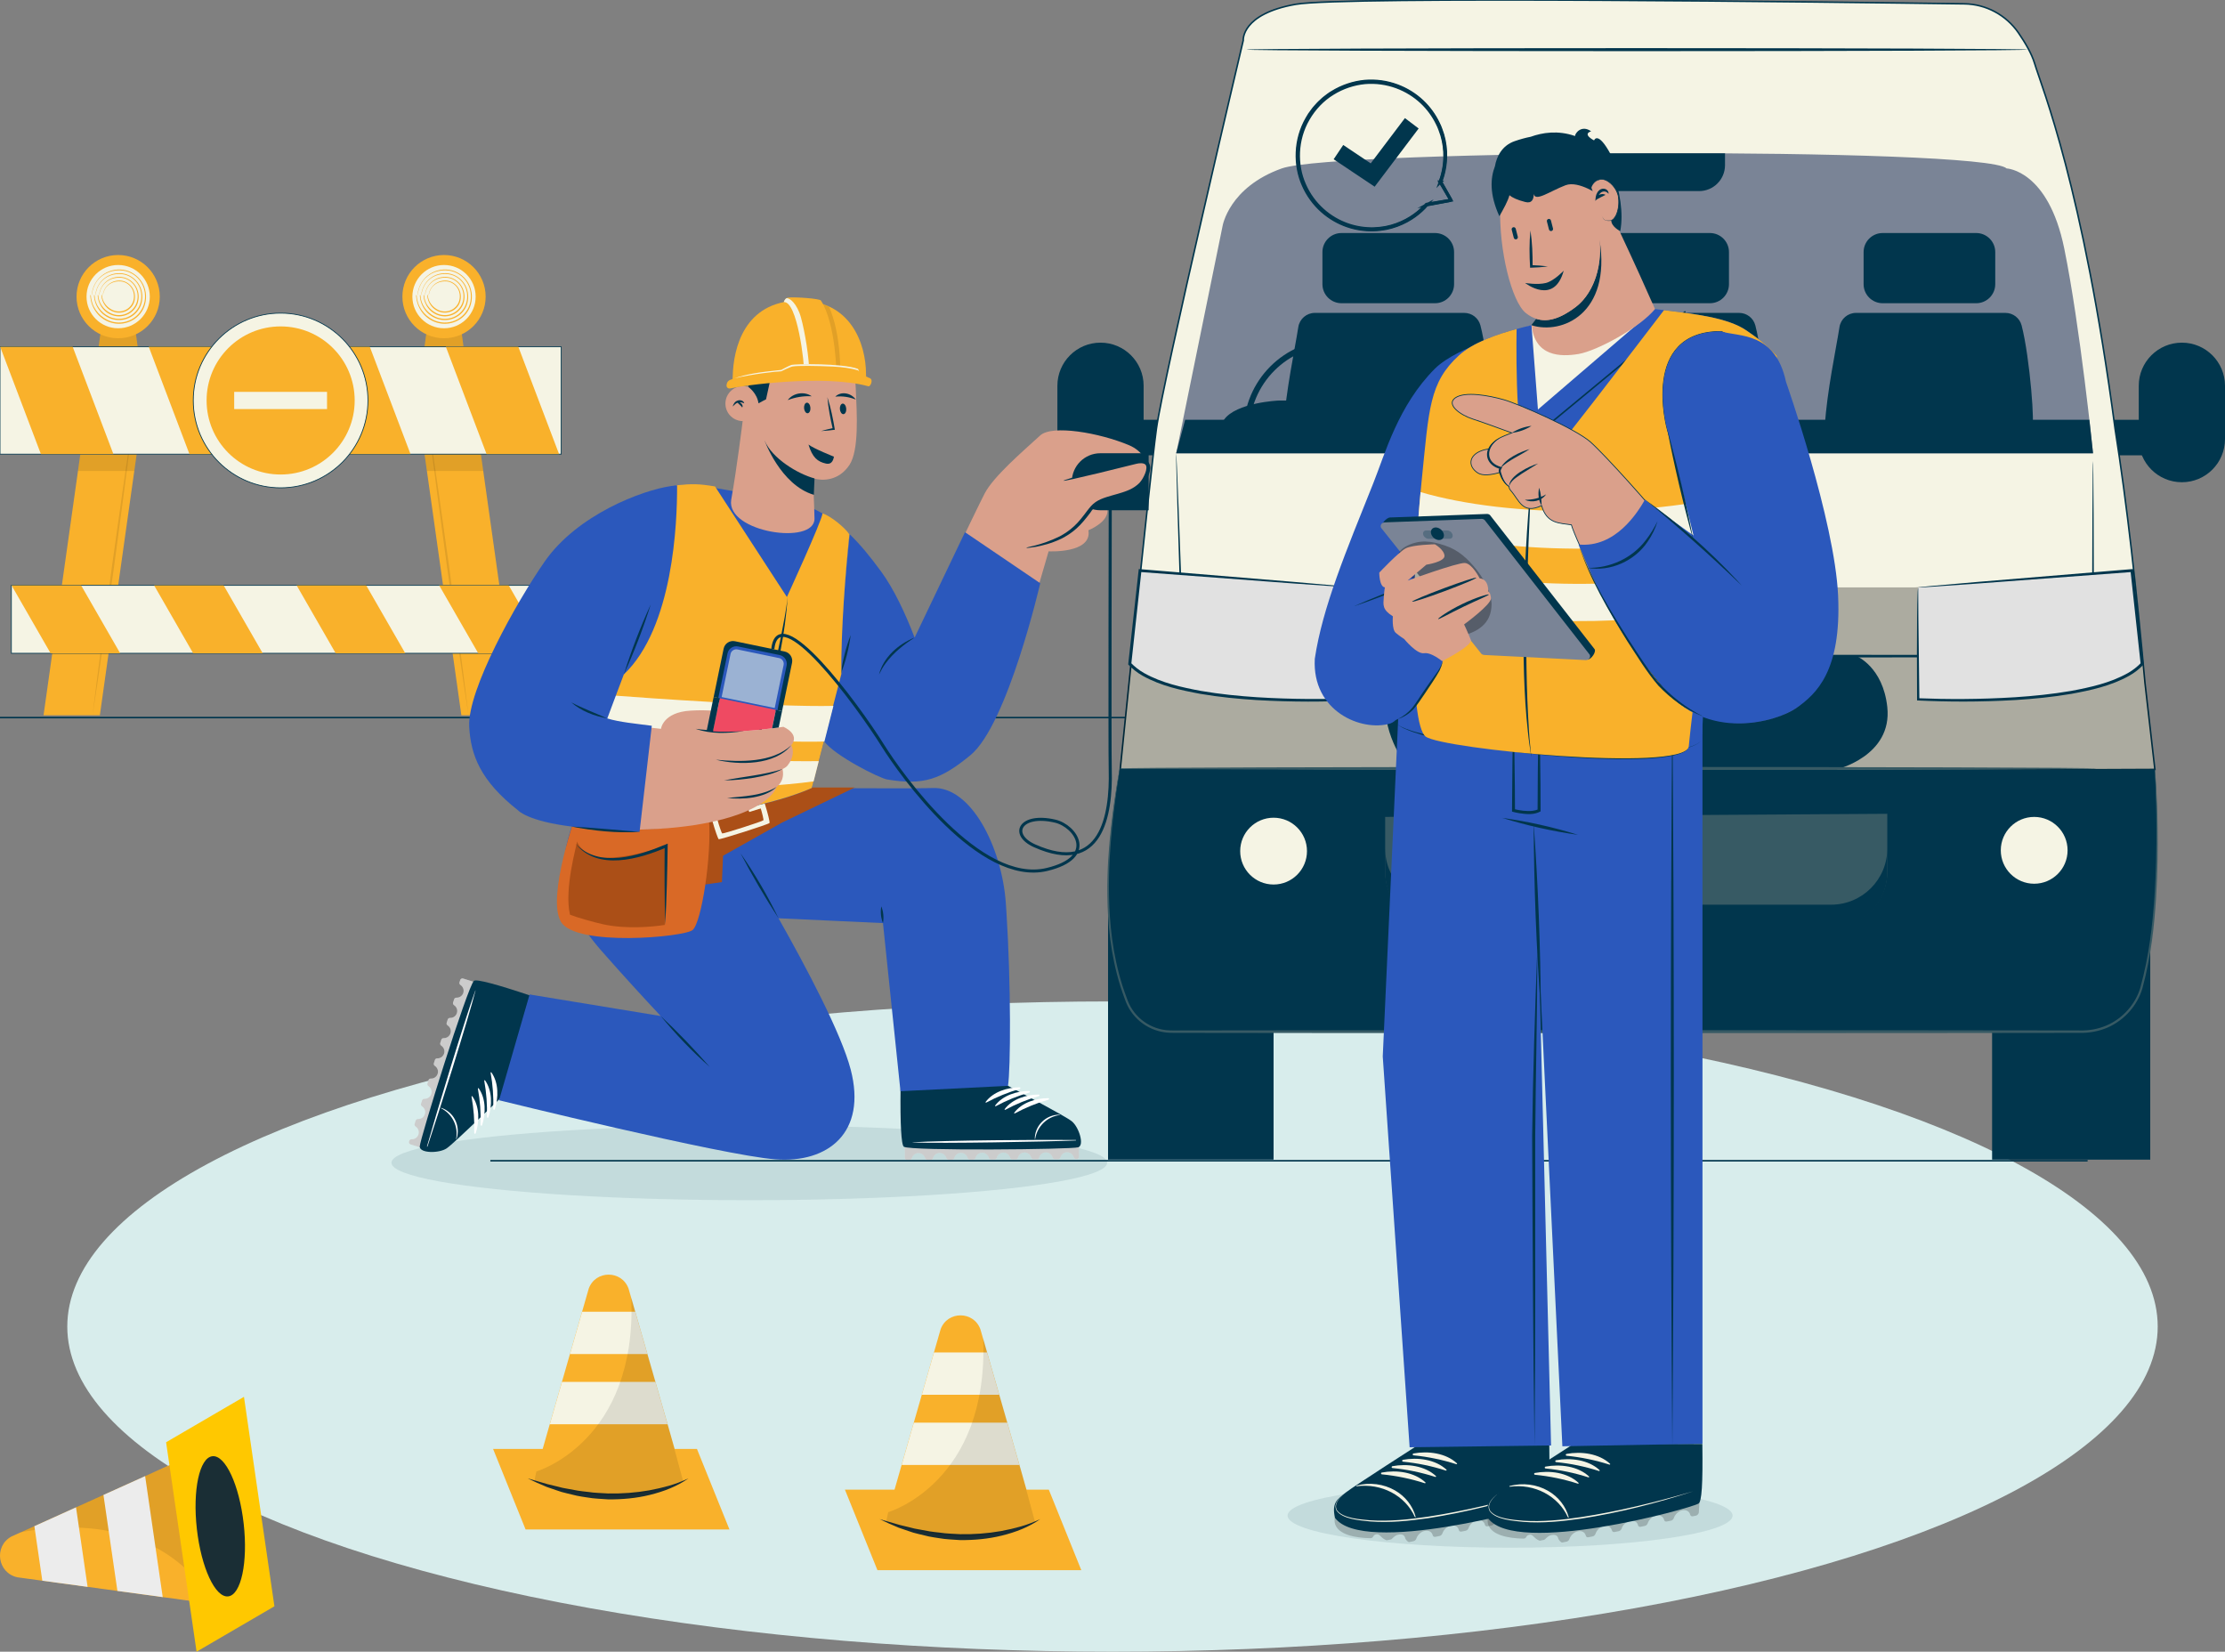
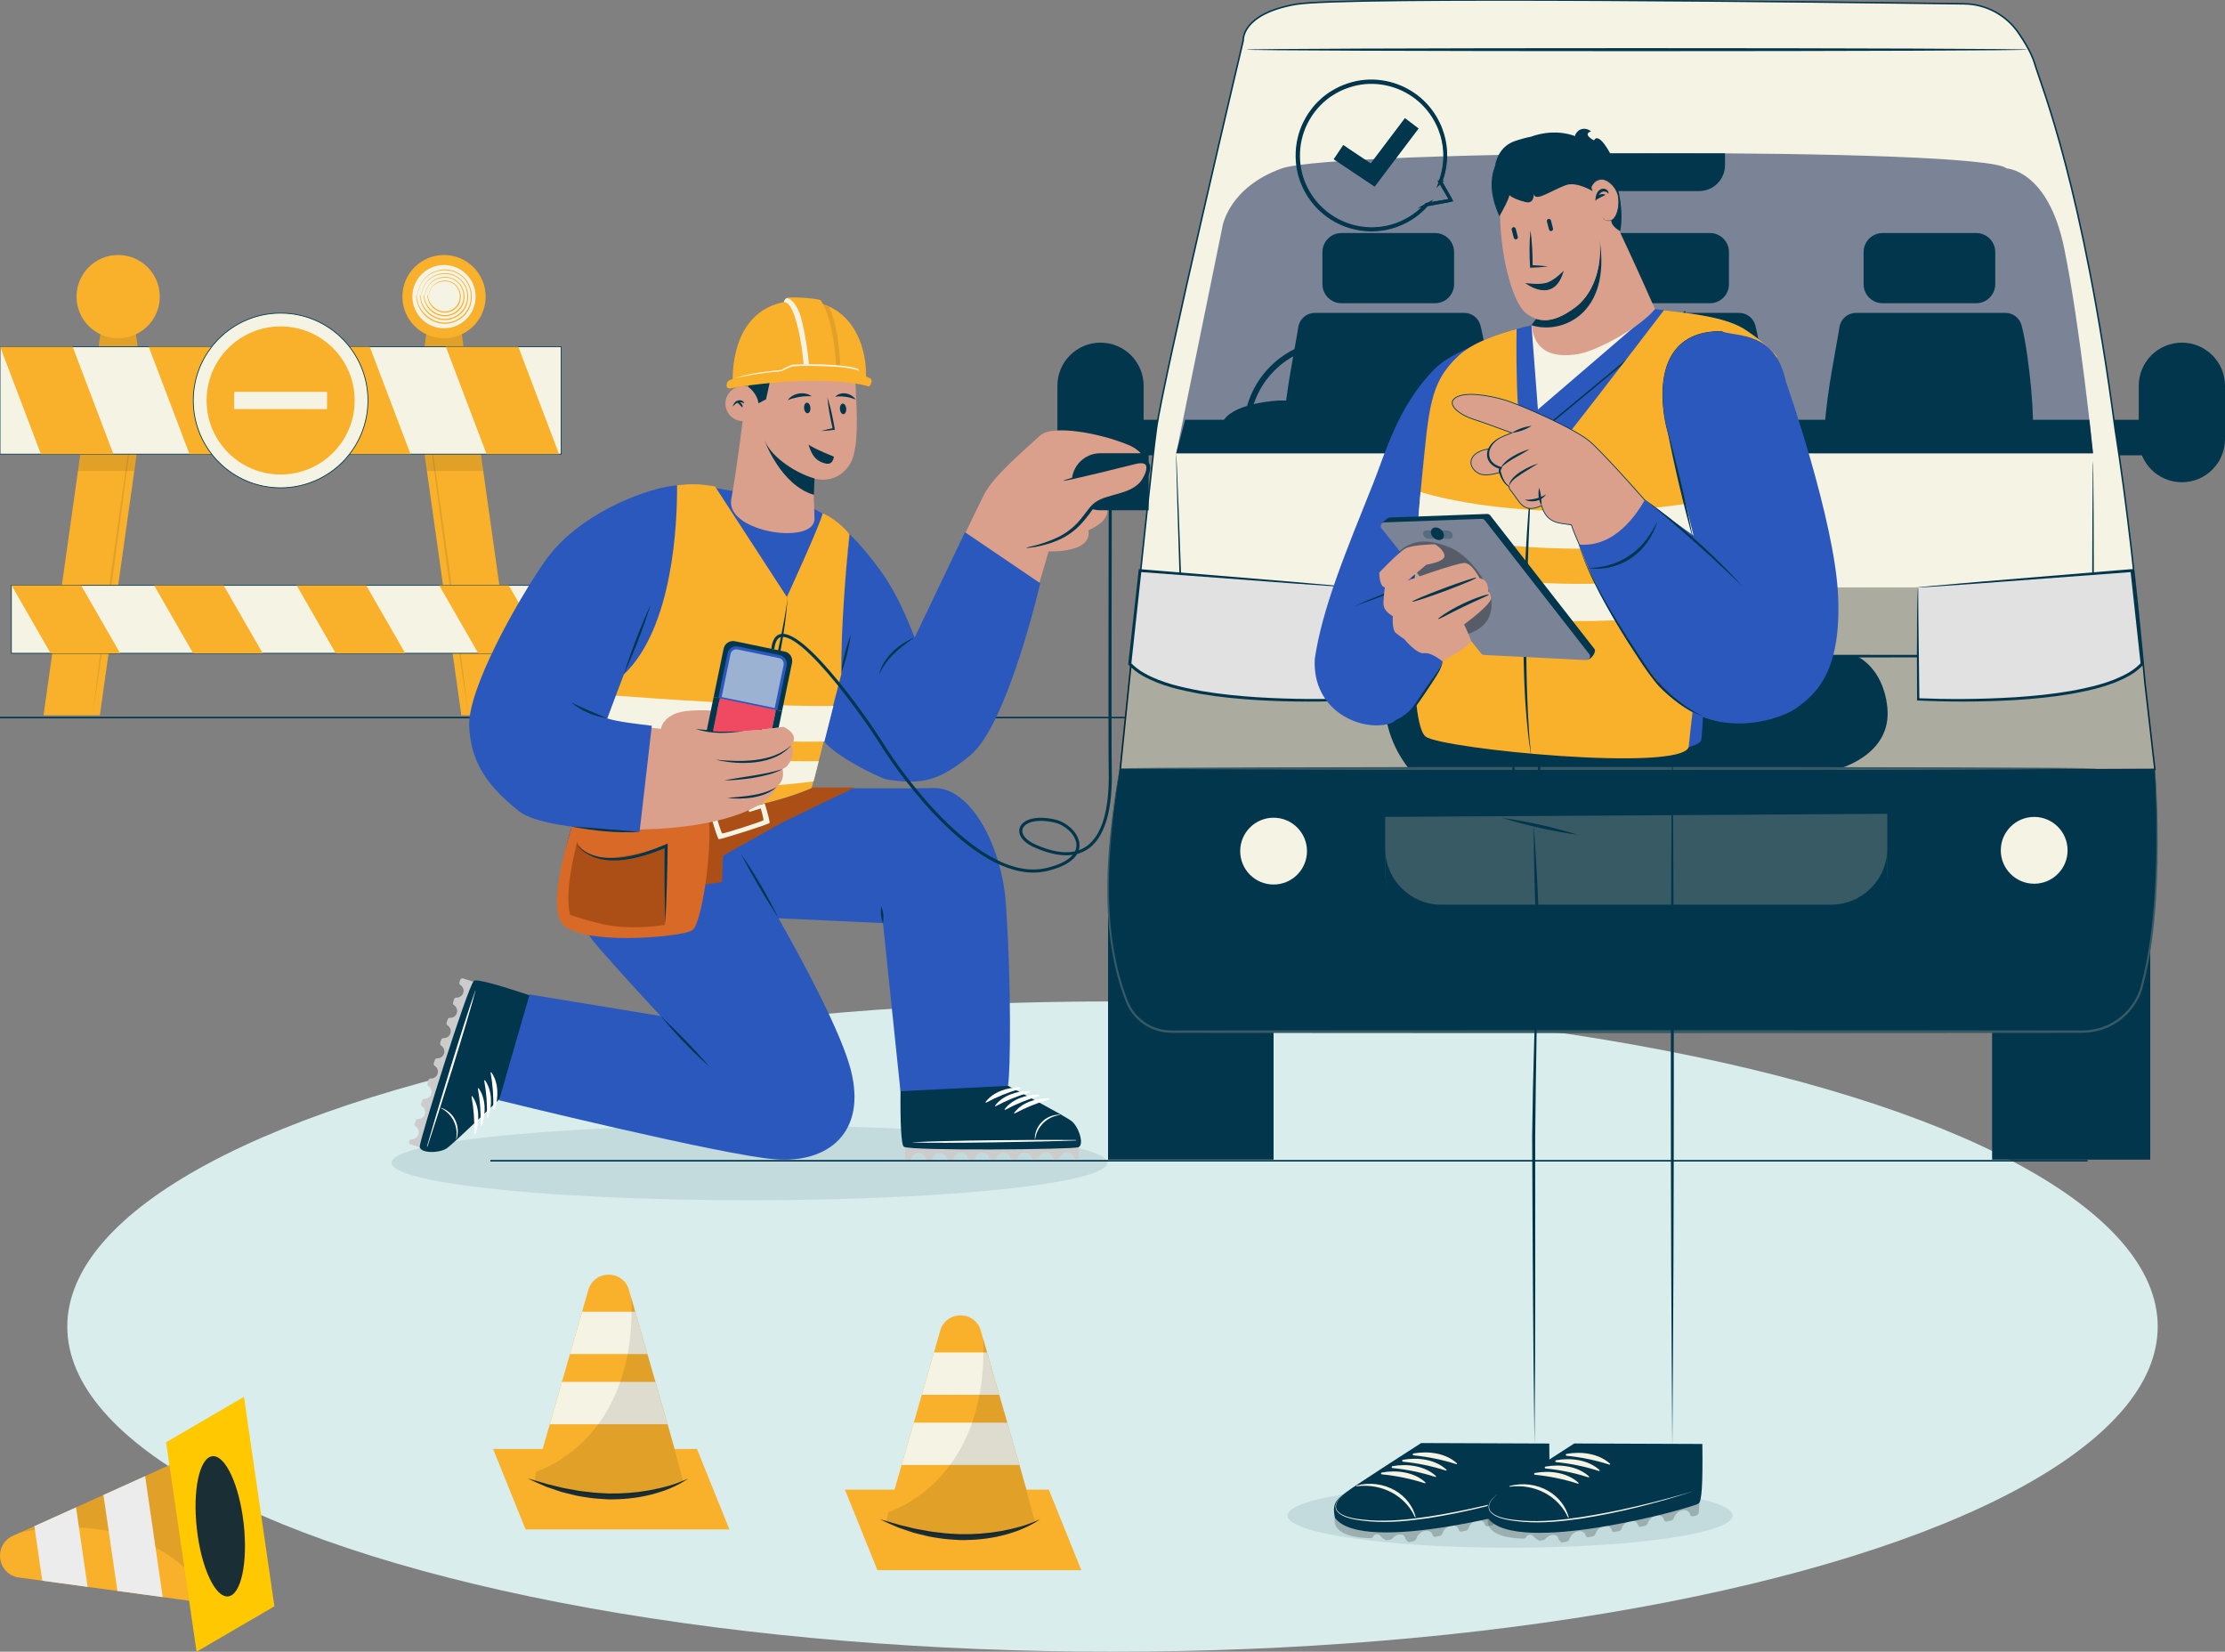
<svg xmlns="http://www.w3.org/2000/svg" version="1.1" id="Layer_1" x="0px" y="0px" viewBox="0 0 1455 1080" style="enable-background:new 0 0 1455 1080;" xml:space="preserve">
  <rect x="0" y="0" width="1455" height="1080" fill="#808080" stroke="none" />
  <style type="text/css">
	.st0{fill:#D8EDEC;}
	.st1{fill:none;stroke:#01364D;stroke-miterlimit:10;}
	.st2{fill:#F9B12B;}
	.st3{opacity:0.1;enable-background:new    ;}
	.st4{fill:#ECECEC;}
	.st5{fill:#FFC800;}
	.st6{fill:#1A2E35;}
	.st7{fill:#F5F4E4;}
	.st8{fill:#F5F4E4;stroke:#01364D;stroke-width:0.5;stroke-miterlimit:10;}
	.st9{fill:#F5F4E4;stroke:#01364D;stroke-width:0.5;stroke-miterlimit:10;}
	.st10{fill:#01364D;}
	.st11{fill:#F5F4E4;stroke:#01364D;stroke-miterlimit:10;}
	.st12{opacity:0.3;}
	.st13{fill:#7A8496;}
	.st14{fill:#E1E1E1;}
	.st15{fill:#375A64;}
	.st16{opacity:0.1;fill:#01364D;enable-background:new    ;}
	.st17{fill:#FFFFFF;}
	.st18{opacity:0.2;}
	.st19{fill:#2B58BC;}
	.st20{fill:#AB4F17;}
	.st21{fill:#D96926;}
	.st22{fill:#DAA08B;}
	.st23{fill:none;stroke:#01364D;stroke-width:2;stroke-miterlimit:10;}
	.st24{fill:#9BB2D3;stroke:#2B58BC;stroke-width:2;stroke-miterlimit:10;}
	.st25{fill:#EF4A62;}
	.st26{opacity:0.1;}
	.st27{display:none;}
	.st28{display:inline;fill:#FFFFFF;}
	.st29{display:inline;fill:#01364D;}
	.st30{fill:#DAA08B;stroke:#01364D;stroke-width:0.5;stroke-miterlimit:10;}
	.st31{opacity:0.3;fill:#01364D;enable-background:new    ;}
</style>
  <g id="MOD_x5F_PARC_x5F_AUTO">
    <g>
      <g>
        <ellipse class="st0" cx="727.5" cy="867.4" rx="683.5" ry="212.6" />
      </g>
      <g>
        <line class="st1" x1="1044.5" y1="469.2" x2="0" y2="469.2" />
      </g>
      <g>
        <g>
          <path class="st2" d="M151.87,1050.5l-15.15-104.21l-4.39,1.98l-7.02,3.19l-30.39,13.72l-27.26,12.31l-17.94,8.1L22.48,997.9      l-14.95,6.75c-11.76,6.37-9.21,23.94,3.88,26.7l6.31,0.87h0.02l9.93,1.35l29.61,4.03l19.5,2.66l29.63,4.04l12.39,1.69      L151.87,1050.5z" />
          <path class="st3" d="M131.57,949.2c0,0,2.2,6.03,5.56,11.26c9.25,14.4,15.94,43.92,10.9,77.95c-0.43,2.88-0.9,7.97-2.25,10.74      l-6.33-0.42c0,0-29.53-64.82-126.11-46.79l9.13-4.12l27.24-12.29l17.94-8.1L94.9,965.1L131.57,949.2z" />
          <polygon class="st4" points="57.28,1037.6 49.72,985.6 22.48,997.91 27.67,1033.58     " />
          <polygon class="st4" points="106.41,1044.3 94.91,965.18 67.65,977.49 76.78,1040.26     " />
          <polygon class="st5" points="179.45,1050.3 159.54,913.34 108.62,943.04 128.54,1080     " />
          <path class="st6" d="M128.73,999.73c2.85,25.31,12.01,45.05,20.47,44.1c8.46-0.95,13-22.24,10.15-47.55s-12.01-45.05-20.47-44.1      C130.42,953.13,125.88,974.42,128.73,999.73z" />
        </g>
        <g>
          <path class="st2" d="M347.33,973.74h101.43l-1.28-4.46l-2.07-7.13l-8.87-30.87l-7.96-27.69l-5.24-18.22l-7.96-27.67l-4.37-15.19      c-4.44-12.09-21.54-12.09-25.99,0l-1.7,5.89v0.02l-2.67,9.27l-7.94,27.67l-5.24,18.22l-7.96,27.69l-3.32,11.57L347.33,973.74z" />
          <polygon class="st2" points="343.7,1000.07 477.01,1000.07 455.76,947.42 455.76,947.42 322.45,947.42 322.45,947.42     " />
          <polygon class="st7" points="372.74,885.37 423.36,885.37 415.4,857.7 380.68,857.7     " />
          <polygon class="st7" points="359.54,931.28 436.55,931.28 428.59,903.59 367.5,903.59     " />
          <path class="st6" d="M450.18,966.68c-8.23,3.84-16.93,6.22-25.71,7.83c-8.8,1.55-17.71,2.18-26.62,2.03      c-4.45-0.3-8.92-0.32-13.34-1.02c-2.21-0.29-4.45-0.43-6.65-0.83c-2.19-0.43-4.4-0.83-6.61-1.21c-1.1-0.21-2.22-0.36-3.31-0.61      l-3.26-0.82l-6.56-1.58c-4.35-1.18-8.62-2.62-13.04-3.78c4.09,1.95,8.22,3.89,12.45,5.58l6.47,2.22l3.25,1.08      c1.09,0.33,2.21,0.56,3.32,0.85c2.22,0.55,4.45,1.1,6.68,1.6c2.24,0.5,4.52,0.75,6.78,1.13c4.52,0.82,9.13,0.89,13.71,1.25      c9.19,0.08,18.42-0.74,27.34-2.95C433.98,975.24,442.72,971.94,450.18,966.68z" />
          <path class="st3" d="M446.7,968.44c0,0-6.05,1.26-11.5,3.74c-15.01,6.82-44.08,9.1-75.81-0.42c-2.68-0.8-7.47-1.97-9.92-3.63      l1.28-5.98c0,0,65.88-19.17,62.08-113.72l2.67,9.27l7.94,27.67l5.24,18.22l7.96,27.69L446.7,968.44z" />
        </g>
        <g>
          <path class="st2" d="M577.42,1000.37h101.43l-1.28-4.46l-2.07-7.13l-8.87-30.87l-7.96-27.69L653.43,912l-7.96-27.67l-4.37-15.19      c-4.44-12.09-21.54-12.09-25.99,0l-1.7,5.89v0.02l-2.67,9.27l-7.94,27.67l-5.24,18.22l-7.96,27.69l-3.32,11.57L577.42,1000.37z" />
          <polygon class="st2" points="573.79,1026.69 707.1,1026.69 685.85,974.04 685.84,974.04 552.53,974.04 552.53,974.04     " />
          <polygon class="st7" points="602.82,911.99 653.44,911.99 645.48,884.33 610.77,884.33     " />
          <polygon class="st7" points="589.63,957.9 666.64,957.9 658.68,930.21 597.59,930.21     " />
          <path class="st6" d="M680.27,993.3c-8.23,3.84-16.93,6.22-25.71,7.83c-8.8,1.55-17.71,2.18-26.62,2.03      c-4.45-0.3-8.92-0.32-13.34-1.02c-2.21-0.29-4.45-0.43-6.65-0.83c-2.19-0.43-4.4-0.83-6.61-1.21c-1.1-0.21-2.22-0.36-3.31-0.61      l-3.26-0.82l-6.56-1.58c-4.35-1.18-8.62-2.62-13.04-3.78c4.09,1.95,8.22,3.89,12.45,5.58l6.47,2.22l3.25,1.08      c1.09,0.33,2.21,0.56,3.32,0.85c2.22,0.55,4.45,1.1,6.68,1.6c2.24,0.5,4.52,0.75,6.78,1.13c4.52,0.82,9.13,0.89,13.71,1.25      c9.19,0.08,18.42-0.74,27.34-2.95C664.07,1001.87,672.81,998.56,680.27,993.3z" />
          <path class="st3" d="M676.79,995.06c0,0-6.05,1.26-11.5,3.74c-15.01,6.82-44.08,9.1-75.81-0.42c-2.68-0.8-7.47-1.97-9.92-3.63      l1.28-5.98c0,0,65.88-19.17,62.08-113.72l2.67,9.27l7.94,27.67l5.24,18.22l7.96,27.69L676.79,995.06z" />
        </g>
      </g>
      <g>
        <g>
          <g>
            <g>
              <polygon class="st2" points="274.41,274.14 276.71,290.44 279.17,307.96 301.7,467.71 338.53,467.71 316.01,307.96         313.54,290.44 311.25,274.14       " />
              <path class="st3" d="M279.75,274.14c1.94,16.18,4.03,32.34,6.14,48.49l6.49,48.42l6.81,48.36l3.51,24.16l3.66,24.14l-3-24.26        l-3.14-24.23l-6.5-48.42l-6.81-48.36C284.59,306.33,282.24,290.22,279.75,274.14z" />
              <polygon class="st3" points="276.71,290.44 279.17,307.96 316.01,307.96 313.54,290.44       " />
            </g>
            <g>
              <polygon class="st2" points="92.58,274.14 90.29,290.44 87.82,307.96 65.3,467.71 28.47,467.71 50.99,307.96 53.46,290.44         55.75,274.14       " />
              <path class="st3" d="M87.13,274.14c-1.94,16.18-4.03,32.34-6.14,48.49l-6.49,48.42l-6.81,48.36l-3.51,24.16l-3.66,24.14        l3-24.26l3.14-24.23l6.5-48.42l6.81-48.36C82.29,306.33,84.64,290.22,87.13,274.14z" />
              <polygon class="st3" points="90.29,290.44 53.46,290.44 50.99,307.96 87.82,307.96       " />
            </g>
          </g>
          <g>
            <polygon class="st2" points="275.76,240.63 304.96,240.63 301.33,213.41 279.39,213.41      " />
            <polygon class="st3" points="275.76,240.63 304.96,240.63 301.33,213.41 279.39,213.41      " />
            <g>
              <path class="st2" d="M263.14,193.96c0,15.03,12.19,27.22,27.22,27.22s27.22-12.18,27.22-27.22        c0-15.03-12.19-27.22-27.22-27.22C275.33,166.74,263.14,178.92,263.14,193.96z" />
              <path class="st7" d="M269.67,193.96c0,11.43,9.26,20.69,20.69,20.69s20.69-9.26,20.69-20.69s-9.26-20.69-20.69-20.69        C278.93,173.27,269.67,182.53,269.67,193.96z" />
              <g>
                <g>
                  <path class="st2" d="M273.06,192.76c0.36-5.06,2.93-9.71,6.76-12.7c3.83-3,8.9-4.39,13.91-3.64          c4.85,0.72,9.25,3.6,11.96,7.78c2.74,4.18,3.67,9.65,2.18,14.92c-1.2,4.32-4.21,8.07-8.08,10.23          c-3.86,2.2-8.48,2.87-12.66,1.95c-4.22-0.88-8.01-3.25-10.63-6.5c-2.63-3.24-4.2-7.32-4.37-11.53          c-0.01-0.2,0.06-0.37,0.16-0.37s0.19,0.15,0.2,0.36c0.07,1.71,0.44,3.38,0.97,4.99c0.56,1.6,1.35,3.1,2.29,4.49          c0.97,1.37,2.11,2.61,3.39,3.72c1.3,1.08,2.74,2.01,4.3,2.78c4.39,2.1,9.62,2.25,14.12,0.34c4.5-1.88,8.12-5.78,9.58-10.51          c1.57-5.01,0.79-10.36-1.81-14.48c-2.59-4.12-6.91-6.97-11.64-7.66c-6.54-0.94-13.14,1.46-17.14,6.82          c-0.97,1.32-1.72,2.78-2.31,4.3c-0.56,1.54-0.9,3.15-1.08,4.81c-0.01,0.05-0.04,0.06-0.06,0.05          C273.06,192.87,273.05,192.81,273.06,192.76z" />
                  <path class="st2" d="M275.49,192.78c0.36-4.35,2.59-8.28,5.86-10.84c3.28-2.55,7.58-3.75,11.88-3.15          c4.15,0.58,7.98,3.01,10.35,6.6c2.41,3.57,3.26,8.33,2.01,12.92c-1,3.77-3.63,7.06-7.01,8.94          c-3.37,1.91-7.4,2.49-11.04,1.65c-3.66-0.79-6.95-2.86-9.2-5.7c-2.27-2.82-3.62-6.34-3.78-9.99          c-0.01-0.17,0.06-0.32,0.17-0.32c0.1,0,0.19,0.13,0.2,0.31c0.31,5.96,4.1,11.2,9.45,13.79c3.77,1.85,8.32,2.01,12.22,0.35          c3.9-1.62,7.05-5.02,8.28-9.12c1.32-4.34,0.61-8.96-1.66-12.48c-2.26-3.52-6-5.93-10.03-6.46          c-5.58-0.73-11.15,1.25-14.62,5.8c-0.83,1.12-1.49,2.36-2,3.66c-0.49,1.31-0.8,2.69-0.98,4.11          c-0.01,0.04-0.04,0.06-0.06,0.04C275.48,192.87,275.48,192.82,275.49,192.78z" />
                  <path class="st2" d="M277.91,192.79c0.37-3.64,2.25-6.86,4.97-8.98c2.73-2.1,6.25-3.1,9.86-2.66          c3.45,0.43,6.7,2.42,8.74,5.42c2.07,2.97,2.85,7,1.83,10.93c-0.81,3.22-3.05,6.06-5.95,7.65c-2.88,1.62-6.32,2.1-9.43,1.36          c-3.11-0.7-5.88-2.48-7.77-4.9c-1.9-2.41-3.04-5.36-3.19-8.45c-0.01-0.15,0.06-0.27,0.17-0.27c0.1,0,0.19,0.11,0.2,0.26          c0.3,5.02,3.49,9.37,7.96,11.6c3.14,1.59,7.01,1.76,10.31,0.37c3.3-1.36,5.98-4.26,6.98-7.73c1.08-3.67,0.43-7.57-1.5-10.48          c-1.93-2.93-5.08-4.88-8.42-5.27c-2.34-0.25-4.59,0.01-6.67,0.8c-2.07,0.79-3.97,2.13-5.43,3.99          c-0.7,0.92-1.25,1.94-1.7,3.01c-0.42,1.08-0.69,2.22-0.88,3.41c-0.01,0.03-0.04,0.05-0.06,0.03          C277.91,192.87,277.9,192.83,277.91,192.79z" />
                  <path class="st2" d="M280.33,192.81c0.37-2.93,1.91-5.44,4.08-7.12c2.18-1.64,4.93-2.45,7.83-2.17          c2.76,0.28,5.42,1.83,7.13,4.24c1.73,2.37,2.44,5.68,1.66,8.93c-0.61,2.67-2.48,5.05-4.88,6.37          c-2.39,1.34-5.25,1.71-7.81,1.06c-2.55-0.61-4.81-2.1-6.34-4.1c-1.54-1.99-2.45-4.38-2.6-6.92          c-0.01-0.12,0.06-0.22,0.17-0.22c0.1,0,0.19,0.09,0.2,0.21c0.28,4.08,2.88,7.54,6.47,9.42c2.52,1.33,5.71,1.52,8.4,0.39          c2.71-1.09,4.91-3.51,5.68-6.35c0.83-3,0.25-6.18-1.35-8.48c-1.6-2.33-4.17-3.83-6.81-4.07c-1.85-0.14-3.62,0.07-5.25,0.67          c-1.63,0.61-3.14,1.64-4.33,3.09c-0.56,0.73-1.01,1.52-1.39,2.37c-0.35,0.85-0.59,1.76-0.77,2.72          c-0.01,0.02-0.04,0.04-0.06,0.03C280.33,192.88,280.32,192.84,280.33,192.81z" />
                </g>
              </g>
            </g>
          </g>
          <g>
            <polygon class="st2" points="62.67,240.63 91.87,240.63 88.24,213.41 66.3,213.41      " />
            <polygon class="st3" points="62.67,240.63 91.87,240.63 88.24,213.41 66.3,213.41      " />
            <g>
              <path class="st2" d="M50.05,193.96c0,15.03,12.19,27.22,27.22,27.22s27.22-12.18,27.22-27.22c0-15.03-12.19-27.22-27.22-27.22        S50.05,178.92,50.05,193.96z" />
-               <path class="st7" d="M56.58,193.96c0,11.43,9.26,20.69,20.69,20.69s20.69-9.26,20.69-20.69s-9.26-20.69-20.69-20.69        S56.58,182.53,56.58,193.96z" />
              <g>
                <g>
                  <path class="st2" d="M59.98,192.76c0.36-5.06,2.93-9.71,6.76-12.7c3.83-3,8.9-4.39,13.91-3.64          c4.85,0.72,9.25,3.6,11.96,7.78c2.74,4.18,3.67,9.65,2.18,14.92c-1.2,4.32-4.21,8.07-8.08,10.23          c-3.86,2.2-8.48,2.87-12.66,1.95c-4.22-0.88-8.01-3.25-10.63-6.5c-2.63-3.24-4.2-7.32-4.37-11.53          c-0.01-0.2,0.06-0.37,0.17-0.37c0.1,0,0.19,0.15,0.2,0.36c0.07,1.71,0.44,3.38,0.97,4.99c0.56,1.6,1.35,3.1,2.29,4.49          c0.97,1.37,2.11,2.61,3.39,3.72c1.3,1.08,2.74,2.01,4.29,2.78c4.39,2.1,9.62,2.25,14.12,0.34c4.5-1.88,8.12-5.78,9.58-10.51          c1.57-5.01,0.79-10.36-1.81-14.48c-2.59-4.12-6.91-6.97-11.64-7.66c-6.54-0.94-13.14,1.46-17.14,6.82          c-0.97,1.32-1.72,2.78-2.31,4.3c-0.56,1.54-0.9,3.15-1.08,4.81c-0.01,0.05-0.04,0.06-0.06,0.05          C59.98,192.87,59.97,192.81,59.98,192.76z" />
                  <path class="st2" d="M62.4,192.78c0.37-4.35,2.59-8.28,5.86-10.84c3.28-2.55,7.58-3.75,11.89-3.15          c4.15,0.58,7.97,3.01,10.35,6.6c2.41,3.57,3.26,8.33,2.01,12.92c-1,3.77-3.63,7.06-7.01,8.94          c-3.37,1.91-7.4,2.49-11.04,1.65c-3.66-0.79-6.95-2.86-9.2-5.7c-2.27-2.82-3.62-6.34-3.78-9.99          c-0.01-0.17,0.06-0.32,0.16-0.32s0.19,0.13,0.2,0.31c0.31,5.96,4.1,11.2,9.45,13.79c3.77,1.85,8.32,2.01,12.22,0.35          c3.9-1.62,7.05-5.02,8.28-9.12c1.32-4.34,0.61-8.96-1.66-12.48c-2.26-3.52-6-5.93-10.03-6.46          c-5.58-0.73-11.15,1.25-14.62,5.8c-0.83,1.12-1.49,2.36-2,3.66c-0.49,1.31-0.8,2.69-0.98,4.11          c-0.01,0.04-0.04,0.06-0.06,0.04C62.4,192.87,62.39,192.82,62.4,192.78z" />
                  <path class="st2" d="M64.82,192.79c0.37-3.64,2.25-6.86,4.97-8.98c2.73-2.1,6.25-3.1,9.86-2.66          c3.45,0.43,6.7,2.42,8.74,5.42c2.07,2.97,2.85,7,1.83,10.93c-0.81,3.22-3.05,6.06-5.94,7.65c-2.88,1.62-6.32,2.1-9.43,1.36          c-3.11-0.7-5.88-2.48-7.77-4.9c-1.9-2.41-3.04-5.36-3.19-8.45c-0.01-0.15,0.06-0.27,0.17-0.27c0.1,0,0.19,0.11,0.2,0.26          c0.3,5.02,3.49,9.37,7.96,11.6c3.14,1.59,7.01,1.76,10.31,0.37c3.3-1.36,5.98-4.26,6.98-7.73c1.08-3.67,0.43-7.57-1.5-10.48          c-1.93-2.93-5.08-4.88-8.42-5.27c-2.34-0.25-4.59,0.01-6.67,0.8c-2.07,0.79-3.97,2.13-5.43,3.99          c-0.7,0.92-1.25,1.94-1.7,3.01c-0.42,1.08-0.69,2.22-0.88,3.41c-0.01,0.03-0.04,0.05-0.06,0.03          C64.82,192.87,64.81,192.83,64.82,192.79z" />
                  <path class="st2" d="M67.24,192.81c0.37-2.93,1.91-5.44,4.08-7.12c2.18-1.64,4.93-2.45,7.83-2.17          c2.76,0.28,5.42,1.83,7.13,4.24c1.73,2.37,2.44,5.68,1.66,8.93c-0.61,2.67-2.48,5.05-4.88,6.37          c-2.39,1.34-5.25,1.71-7.81,1.06c-2.55-0.61-4.81-2.1-6.34-4.1c-1.54-1.99-2.45-4.38-2.6-6.92          c-0.01-0.12,0.06-0.22,0.17-0.22c0.1,0,0.19,0.09,0.2,0.21c0.28,4.08,2.88,7.54,6.47,9.42c2.52,1.33,5.71,1.52,8.4,0.39          c2.71-1.09,4.91-3.51,5.68-6.35c0.83-3,0.25-6.18-1.35-8.48c-1.6-2.33-4.17-3.83-6.81-4.07c-1.85-0.14-3.62,0.07-5.25,0.67          c-1.63,0.61-3.14,1.64-4.33,3.09c-0.56,0.73-1.01,1.52-1.39,2.37c-0.35,0.85-0.59,1.76-0.77,2.72          c-0.01,0.02-0.04,0.04-0.06,0.03C67.24,192.88,67.23,192.84,67.24,192.81z" />
                </g>
              </g>
            </g>
          </g>
          <g>
            <rect y="226.76" class="st8" width="367" height="70.2" />
            <g>
              <g>
                <polygon class="st2" points="291.57,226.76 318.2,296.95 365.6,296.95 338.96,226.76        " />
                <polygon class="st2" points="194.41,226.76 221.05,296.95 268.46,296.95 241.83,226.76        " />
                <polygon class="st2" points="97.28,226.76 123.91,296.95 171.3,296.95 144.67,226.76        " />
                <polygon class="st2" points="0.12,226.76 26.76,296.95 74.17,296.95 47.53,226.76        " />
              </g>
            </g>
          </g>
          <g>
            <rect x="7.43" y="382.75" class="st8" width="352.14" height="44.42" />
            <g>
              <g>
                <polygon class="st2" points="287.19,382.75 312.75,427.17 358.22,427.17 332.67,382.75        " />
                <polygon class="st2" points="193.97,382.75 219.53,427.17 265.02,427.17 239.46,382.75        " />
                <polygon class="st2" points="100.77,382.75 126.32,427.17 171.8,427.17 146.24,382.75        " />
                <polygon class="st2" points="7.55,382.75 33.1,427.17 78.59,427.17 53.04,382.75        " />
              </g>
            </g>
          </g>
          <g>
            <ellipse class="st9" cx="183.5" cy="261.86" rx="57.11" ry="57.11" />
            <ellipse class="st2" cx="183.52" cy="261.85" rx="48.42" ry="48.42" />
            <rect x="153.14" y="256.23" class="st7" width="60.72" height="11.25" />
          </g>
        </g>
      </g>
      <g>
        <g>
          <g>
            <rect x="1302.7" y="569.25" class="st10" width="103.42" height="189" />
          </g>
          <g>
            <rect x="724.59" y="569.25" class="st10" width="108.24" height="189" />
          </g>
          <g>
            <rect x="1373.4" y="274.49" class="st10" width="28.04" height="23.23" />
          </g>
          <g>
            <path class="st10" d="M1426.8,315.32L1426.8,315.32c15.58,0,28.2-12.63,28.2-28.2v-34.87c0-15.58-12.63-28.2-28.2-28.2l0,0       c-15.58,0-28.2,12.63-28.2,28.2v34.87C1398.6,302.69,1411.22,315.32,1426.8,315.32z" />
          </g>
          <g>
            <rect x="745.02" y="274.48" class="st10" width="28.04" height="23.23" />
          </g>
          <g>
            <path class="st10" d="M719.66,315.32L719.66,315.32c-15.58,0-28.2-12.63-28.2-28.2v-34.87c0-15.58,12.63-28.2,28.2-28.2l0,0       c15.58,0,28.2,12.63,28.2,28.2v34.87C747.86,302.69,735.24,315.32,719.66,315.32z" />
          </g>
          <g>
            <g>
              <path class="st11" d="M1284.58,2.51c14.19,0.19,27.32,7.32,35.37,19c4.45,6.47,8.66,13.66,10.54,19.94        c4.88,16.25,31.55,79.97,52.67,239.21c7.75,48.97,14.01,105.42,19.5,165.74l6.5,56.72l-676.9,2.82        c0,0,19.44-192.44,23.92-225.34C760.67,247.7,813,26.41,813,26.41S811.51,9.09,847.4,2.8        C878.5-2.66,1199.53,1.34,1284.58,2.51z" />
            </g>
          </g>
          <g class="st12">
            <polygon points="1252.16,384.1 885.23,384.1 745.49,373.08 732.26,502.46 891.95,505.94 1409.16,503.12 1401.05,429.03        1395.33,373.08      " />
          </g>
          <g>
            <path class="st13" d="M1312.2,110.13c0,0,27.21,1.05,37.67,52.32c10.46,51.27,18.83,133.93,18.83,133.93H769.14l30.34-148.58       c0,0,4.1-25.32,38.72-37.67C873.04,97.69,1297.32,95.99,1312.2,110.13z" />
          </g>
          <g>
            <path class="st10" d="M1030.65,124.95h80.44c9.36,0,16.95-7.59,16.95-16.95v-7.73H1013.7V108       C1013.7,117.36,1021.29,124.95,1030.65,124.95z" />
          </g>
          <g>
            <polygon class="st10" points="1368.7,296.38 1366.31,274.48 775.01,274.48 769.14,296.38      " />
          </g>
          <g>
            <path class="st10" d="M813.26,281.69h3.8c0-30.74,25.01-55.75,55.75-55.75s55.75,25.01,55.75,55.75h3.8       c0-32.84-26.71-59.55-59.55-59.55C839.97,222.14,813.26,248.85,813.26,281.69z" />
          </g>
          <g>
            <path class="st10" d="M946.9,277.87c0,0-8.26-15.33-32.23-15.98c-22.26-0.6-78.75,0.03-78.75,0.03s-27.58,1.21-35.55,12.57v7.2       H946.9V277.87z" />
          </g>
          <g>
            <path class="st10" d="M1328.62,278.45c2.41,3.04-1.15-44.71-6.62-65.67c-1.26-4.83-5.61-8.19-10.6-8.19h-97.68       c-5.39,0-9.99,3.92-10.82,9.25c-2.24,14.43-8.23,42.11-9.59,64.74L1328.62,278.45z" />
          </g>
          <g>
            <path class="st10" d="M1231.13,198.27h61.17c6.88,0,12.46-5.58,12.46-12.46v-20.98c0-6.88-5.58-12.46-12.46-12.46h-61.17       c-6.88,0-12.46,5.58-12.46,12.46v20.98C1218.67,192.69,1224.24,198.27,1231.13,198.27z" />
          </g>
          <g>
            <path class="st10" d="M1154.49,278.45c2.41,3.04-1.15-44.71-6.62-65.67c-1.26-4.83-5.61-8.19-10.6-8.19h-97.68       c-5.39,0-9.99,3.92-10.82,9.25c-2.23,14.43-8.23,42.11-9.59,64.74L1154.49,278.45z" />
          </g>
          <g>
            <path class="st10" d="M1057,198.27h61.17c6.88,0,12.46-5.58,12.46-12.46v-20.98c0-6.88-5.58-12.46-12.46-12.46H1057       c-6.88,0-12.46,5.58-12.46,12.46v20.98C1044.54,192.69,1050.11,198.27,1057,198.27z" />
          </g>
          <g>
            <path class="st10" d="M974.73,278.45c2.41,3.04-1.15-44.71-6.62-65.67c-1.26-4.83-5.61-8.19-10.6-8.19h-97.68       c-5.39,0-9.99,3.92-10.82,9.25c-2.23,14.43-8.23,42.11-9.59,64.74L974.73,278.45z" />
          </g>
          <g>
            <path class="st10" d="M877.24,198.27h61.17c6.88,0,12.46-5.58,12.46-12.46v-20.98c0-6.88-5.58-12.46-12.46-12.46h-61.17       c-6.88,0-12.46,5.58-12.46,12.46v20.98C864.78,192.69,870.36,198.27,877.24,198.27z" />
          </g>
          <g>
            <g>
              <path class="st10" d="M769.14,296.38c0,0-0.04,0.79-0.03,2.34c0.03,1.62,0.07,3.9,0.13,6.87c0.16,6.11,0.4,15,0.7,26.4        c0.7,23,1.72,56.14,2.97,97.06l0.02,0.69h0.69c76.3,0.07,180.35,0.17,294.92,0.27c117.02-0.11,223.05-0.21,300.15-0.29h0.71        v-0.7c-0.13-39.35-0.24-71.22-0.32-93.32c-0.08-10.96-0.14-19.49-0.19-25.37c-0.04-2.85-0.08-5.04-0.1-6.6        c-0.03-1.49-0.1-2.25-0.1-2.25s-0.07,0.76-0.1,2.25c-0.02,1.56-0.06,3.75-0.1,6.6c-0.04,5.88-0.11,14.41-0.19,25.37        c-0.07,22.11-0.18,53.97-0.32,93.32l0.7-0.7c-77.1-0.07-183.13-0.17-300.15-0.29c-114.57,0.11-218.62,0.2-294.92,0.27        l0.72,0.69c-1.52-40.91-2.75-74.05-3.61-97.04c-0.47-11.4-0.83-20.28-1.08-26.39c-0.14-2.96-0.25-5.24-0.33-6.86        C769.23,297.17,769.14,296.38,769.14,296.38z" />
            </g>
          </g>
          <g>
            <g>
              <path class="st14" d="M885.23,384.1c0.72,2.17,0,73.19,0,73.19S765.56,463.8,738.8,434.1l6.7-61.01L885.23,384.1z" />
            </g>
            <g>
              <g>
                <path class="st10" d="M885.23,384.1c0.03-0.04-0.84-0.15-2.56-0.33c-1.86-0.18-4.39-0.42-7.6-0.73         c-6.84-0.6-16.57-1.46-28.77-2.53c-24.9-2.06-59.86-4.96-100.73-8.35l-0.9-0.07l-0.1,0.9c-2.09,18.9-4.38,39.53-6.76,61.01         l-0.05,0.46l0.3,0.31c2.6,2.68,5.73,5.19,9.2,7.12c12,6.7,25.15,9.47,37.67,11.8c12.61,2.15,24.93,3.31,36.73,4.06         c23.61,1.39,45.15,1.2,63.61,0.3l0.7-0.03v-0.7c0.13-22.55,0.12-40.85-0.01-53.52c-0.07-6.33-0.15-11.26-0.29-14.6         C885.6,385.88,885.3,384.02,885.23,384.1c-0.01,2.64-0.04,8.19-0.1,19.68c-0.16,12.81-0.38,31.06-0.65,53.5l0.7-0.74         c-18.38,0.74-39.9,0.81-63.41-0.66c-11.75-0.78-24.01-1.98-36.51-4.13c-12.4-2.32-25.44-5.13-37.01-11.6         c-3.35-1.86-6.29-4.24-8.72-6.73l0.25,0.77c2.34-21.48,4.58-42.11,6.64-61.02l-1,0.83c40.71,3.04,75.53,5.65,100.33,7.5         c12.29,0.86,22.08,1.54,28.97,2.02c3.28,0.2,5.87,0.36,7.77,0.48c0.81,0.04,1.48,0.07,2.03,0.09         C884.97,384.13,885.21,384.12,885.23,384.1z" />
              </g>
            </g>
          </g>
          <g>
            <g>
              <path class="st14" d="M1254.38,384.1c-0.72,2.17,0,73.19,0,73.19s119.67,6.51,146.43-23.19l-6.7-61.01L1254.38,384.1z" />
            </g>
            <g>
              <g>
                <path class="st10" d="M1254.38,384.1c0.02,0.02,0.26,0.02,0.72,0.01c0.55-0.03,1.21-0.06,2.03-0.09         c1.9-0.12,4.48-0.28,7.77-0.48c6.88-0.48,16.68-1.16,28.97-2.02c24.8-1.85,59.62-4.46,100.33-7.5l-1-0.83         c2.06,18.91,4.3,39.53,6.64,61.02l0.25-0.77c-2.42,2.49-5.37,4.87-8.72,6.73c-11.57,6.47-24.62,9.28-37.01,11.6         c-12.51,2.15-24.76,3.35-36.51,4.13c-23.51,1.47-45.03,1.4-63.41,0.66l0.7,0.74c-0.27-22.44-0.49-40.69-0.65-53.5         C1254.42,392.3,1254.39,386.74,1254.38,384.1c-0.07-0.08-0.37,1.78-0.45,5.08c-0.14,3.34-0.22,8.26-0.29,14.6         c-0.13,12.67-0.13,30.97-0.01,53.52v0.7l0.7,0.03c18.46,0.89,40,1.09,63.61-0.3c11.8-0.75,24.12-1.91,36.73-4.06         c12.52-2.33,25.67-5.1,37.67-11.8c3.47-1.93,6.6-4.43,9.2-7.12l0.3-0.31l-0.05-0.46c-2.38-21.48-4.66-42.1-6.76-61.01         l-0.1-0.9l-0.9,0.07c-40.87,3.39-75.83,6.29-100.73,8.35c-12.2,1.07-21.94,1.93-28.77,2.53c-3.21,0.31-5.74,0.55-7.6,0.73         C1255.22,383.95,1254.35,384.06,1254.38,384.1z" />
              </g>
            </g>
          </g>
          <g>
            <path class="st10" d="M1409.16,503.12c0,0,6.61,88.46-8.62,142.22c-4.91,17.33-20.85,29.21-38.86,29.21H766.03       c-12.92,0-24.55-7.88-29.21-19.93c-9.44-24.43-19.61-65.62-4.56-152.15l176.23,0.66h500.67V503.12z" />
          </g>
          <g>
            <path class="st10" d="M1392.5,532.12c-1.89,1.26-7.54,39.77-34.58,45.43c-27.03,5.66-72.3,2.51-72.3,2.51v-47.94H1392.5z" />
          </g>
          <g>
            <g>
              <path class="st7" d="M1308.38,556c0,12.06,9.78,21.84,21.84,21.84s21.84-9.78,21.84-21.84s-9.78-21.84-21.84-21.84        S1308.38,543.94,1308.38,556z" />
            </g>
          </g>
          <g>
            <path class="st10" d="M770.56,532.64c1.89,1.26,7.54,39.77,34.58,45.43c27.03,5.66,72.3,2.51,72.3,2.51v-47.94H770.56z" />
          </g>
          <g>
            <g>
              <path class="st7" d="M854.68,556.52c0,12.06-9.78,21.84-21.84,21.84S811,568.58,811,556.52s9.78-21.84,21.84-21.84        C844.9,534.68,854.68,544.46,854.68,556.52z" />
            </g>
          </g>
          <g>
            <path class="st15" d="M1234.16,532.12v37.55c0,20.28-16.44,36.72-36.72,36.72H942.52c-20.28,0-36.72-16.44-36.72-36.72v-35.51       L1234.16,532.12z" />
          </g>
          <g>
            <path class="st10" d="M942.52,591.54h254.92c20.28,0,36.72-16.44,36.72-36.72v15.5c0,20.28-16.44,36.72-36.72,36.72H942.52       c-20.28,0-36.72-16.44-36.72-36.72v-15.5C905.8,575.1,922.24,591.54,942.52,591.54z" />
          </g>
          <g>
            <path class="st10" d="M1214.07,429.03c0,0,17.25,6.95,20.09,33.27c3.46,32.12-33.25,40.82-33.25,40.82H921.74       c0,0-15.24-17.27-15.93-40.82c-0.69-23.55,21.47-33.27,21.47-33.27H1214.07z" />
          </g>
          <g>
            <g>
              <path class="st10" d="M815.16,32.46c0,0.55,114.31,0.99,255.29,0.99c141.03,0,255.32-0.44,255.32-0.99        c0-0.55-114.29-0.99-255.32-0.99C929.47,31.47,815.16,31.91,815.16,32.46z" />
            </g>
          </g>
          <g>
            <g>
              <path class="st15" d="M732.26,502.46c0,0-2.9,13.47-5.73,38.19c-1.34,12.36-2.65,27.56-2.4,45.26        c0.25,17.64,1.95,37.98,8.64,59.33c0.88,2.65,1.76,5.33,2.78,8c0.94,2.68,2.16,5.44,3.85,7.88        c3.31,4.95,8.12,9.05,13.83,11.52c2.85,1.24,5.9,2.08,9.05,2.45c3.18,0.37,6.3,0.21,9.45,0.26c6.3,0.01,12.73,0.02,19.26,0.03        c26.14,0.03,54.06,0.06,83.44,0.09c58.77,0.02,123.38,0.05,191.19,0.08c67.84-0.03,132.46-0.05,191.24-0.08        c29.39-0.03,57.31-0.06,83.45-0.09c6.53-0.01,12.96-0.02,19.26-0.03c6.35,0.19,12.74-0.95,18.42-3.37        c11.4-4.91,19.77-14.78,22.97-25.63c5.87-21.58,7.84-41.73,8.98-59.34c1.07-17.64,1.16-32.87,1-45.3s-0.61-22.08-1-28.61        c-0.22-3.22-0.39-5.69-0.51-7.43c-0.14-1.67-0.27-2.52-0.27-2.52s0,0.86,0.07,2.54c0.07,1.74,0.18,4.21,0.31,7.44        c0.26,6.54,0.58,16.18,0.62,28.6c0.03,12.42-0.16,27.63-1.34,45.22c-1.24,17.55-3.32,37.68-9.22,59.01        c-3.13,10.46-11.23,19.94-22.23,24.63c-5.51,2.32-11.55,3.39-17.82,3.19c-6.3-0.01-12.73-0.02-19.26-0.03        c-26.14-0.03-54.06-0.06-83.45-0.09c-58.78-0.02-123.4-0.05-191.24-0.08c-67.81,0.03-132.42,0.05-191.19,0.08        c-29.38,0.03-57.3,0.06-83.44,0.09c-6.53,0.01-12.95,0.02-19.26,0.03c-3.15-0.03-6.3,0.13-9.27-0.22        c-3-0.34-5.91-1.13-8.62-2.3c-5.44-2.34-10.05-6.23-13.22-10.94c-1.62-2.35-2.77-4.9-3.72-7.57c-1.02-2.64-1.9-5.3-2.79-7.92        c-6.72-21.13-8.51-41.34-8.87-58.92c-0.35-17.63,0.84-32.81,2.06-45.16c0.57-6.18,1.27-11.66,1.9-16.4        c0.57-4.75,1.16-8.75,1.68-11.98c0.47-3.19,0.83-5.64,1.09-7.36C732.19,503.32,732.26,502.46,732.26,502.46z" />
            </g>
          </g>
          <g>
            <g>
              <path class="st15" d="M732.26,502.46c0,0.55,142.98,0.99,319.31,0.99c176.39,0,319.34-0.44,319.34-0.99        s-142.95-0.99-319.34-0.99C875.24,501.47,732.26,501.92,732.26,502.46z" />
            </g>
          </g>
        </g>
        <g>
          <ellipse class="st16" cx="490" cy="760.28" rx="234" ry="24.5" />
          <g id="zapatos_00000034789515610881780850000008543213717975951518_">
            <g id="zapato_x5F_2_00000040553461196385246620000004359378260165550238_">
              <g>
                <g>
                  <path class="st17" d="M705.54,748.45l0.05,7.92c0.01,0.82-0.66,1.49-1.48,1.49h-0.48c-0.71,0-1.28-0.5-1.47-1.18          c-0.54-1.89-2.29-3.27-4.36-3.26c-2.08,0.01-3.82,1.42-4.33,3.31c-0.18,0.68-0.75,1.19-1.46,1.2l-2.27,0.01          c-0.71,0-1.28-0.5-1.47-1.18c-0.53-1.89-2.28-3.27-4.36-3.26c-2.07,0.01-3.8,1.42-4.32,3.31c-0.18,0.68-0.75,1.19-1.46,1.2          l-2.27,0.01c-0.71,0-1.28-0.5-1.47-1.18c-0.54-1.89-2.29-3.27-4.36-3.26c-2.08,0.01-3.82,1.42-4.33,3.31          c-0.18,0.68-0.75,1.19-1.46,1.2l-2.27,0.01c-0.71,0-1.28-0.5-1.47-1.18c-0.53-1.89-2.28-3.27-4.36-3.26          c-2.07,0.01-3.8,1.42-4.32,3.31c-0.18,0.68-0.75,1.19-1.46,1.2l-2.27,0.01c-0.71,0-1.28-0.5-1.47-1.18          c-0.54-1.89-2.29-3.27-4.36-3.26c-2.08,0.01-3.82,1.42-4.33,3.31c-0.18,0.68-0.75,1.19-1.46,1.2l-2.27,0.01          c-0.71,0-1.28-0.5-1.47-1.18c-0.53-1.89-2.28-3.27-4.36-3.26c-2.07,0.01-3.8,1.42-4.32,3.31c-0.18,0.68-0.75,1.19-1.46,1.2          l-2.27,0.01c-0.71,0-1.28-0.5-1.47-1.18c-0.54-1.89-2.29-3.27-4.36-3.26c-2.08,0.01-3.82,1.42-4.33,3.31          c-0.18,0.68-0.75,1.19-1.46,1.2l-2.27,0.01c-0.71,0-1.28-0.5-1.47-1.18c-0.53-1.89-2.28-3.27-4.36-3.26          c-2.07,0.01-3.8,1.42-4.32,3.31c-0.18,0.68-0.75,1.19-1.46,1.2l-1.62,0.01c-0.83,0.01-1.5-0.66-1.5-1.48l-0.05-7.92          c-0.01-0.82,0.66-1.49,1.48-1.49l110.86-0.69C704.87,746.97,705.54,747.63,705.54,748.45z" />
                </g>
                <g class="st18">
                  <path d="M705.54,748.45l0.05,7.92c0.01,0.82-0.66,1.49-1.48,1.49h-0.48c-0.71,0-1.28-0.5-1.47-1.18          c-0.54-1.89-2.29-3.27-4.36-3.26c-2.08,0.01-3.82,1.42-4.33,3.31c-0.18,0.68-0.75,1.19-1.46,1.2l-2.27,0.01          c-0.71,0-1.28-0.5-1.47-1.18c-0.53-1.89-2.28-3.27-4.36-3.26c-2.07,0.01-3.8,1.42-4.32,3.31c-0.18,0.68-0.75,1.19-1.46,1.2          l-2.27,0.01c-0.71,0-1.28-0.5-1.47-1.18c-0.54-1.89-2.29-3.27-4.36-3.26c-2.08,0.01-3.82,1.42-4.33,3.31          c-0.18,0.68-0.75,1.19-1.46,1.2l-2.27,0.01c-0.71,0-1.28-0.5-1.47-1.18c-0.53-1.89-2.28-3.27-4.36-3.26          c-2.07,0.01-3.8,1.42-4.32,3.31c-0.18,0.68-0.75,1.19-1.46,1.2l-2.27,0.01c-0.71,0-1.28-0.5-1.47-1.18          c-0.54-1.89-2.29-3.27-4.36-3.26c-2.08,0.01-3.82,1.42-4.33,3.31c-0.18,0.68-0.75,1.19-1.46,1.2l-2.27,0.01          c-0.71,0-1.28-0.5-1.47-1.18c-0.53-1.89-2.28-3.27-4.36-3.26c-2.07,0.01-3.8,1.42-4.32,3.31c-0.18,0.68-0.75,1.19-1.46,1.2          l-2.27,0.01c-0.71,0-1.28-0.5-1.47-1.18c-0.54-1.89-2.29-3.27-4.36-3.26c-2.08,0.01-3.82,1.42-4.33,3.31          c-0.18,0.68-0.75,1.19-1.46,1.2l-2.27,0.01c-0.71,0-1.28-0.5-1.47-1.18c-0.53-1.89-2.28-3.27-4.36-3.26          c-2.07,0.01-3.8,1.42-4.32,3.31c-0.18,0.68-0.75,1.19-1.46,1.2l-1.62,0.01c-0.83,0.01-1.5-0.66-1.5-1.48l-0.05-7.92          c-0.01-0.82,0.66-1.49,1.48-1.49l110.86-0.69C704.87,746.97,705.54,747.63,705.54,748.45z" />
                </g>
              </g>
              <g>
                <path class="st10" d="M588.91,712.07c-0.28,22.05,0.42,36.67,2.16,37.75c4.68,2.82,109.89,1.78,114.05,0.35         c4.17-1.46,0.35-13.44-4.36-17.1s-42.36-23.5-42.36-23.5L588.91,712.07z" />
              </g>
              <g>
                <path class="st17" d="M703.36,745.39c-20.09-0.27-86.61,0.25-106.49,1.51c-0.16,0.01-0.15,0.12,0,0.12         c19.91,0.73,86.41-0.48,106.5-1.3C703.78,745.71,703.79,745.39,703.36,745.39z" />
                <path class="st17" d="M693.03,728.84c-4.52-0.06-8.86,1.76-11.98,5.04c-2.78,2.9-4.34,6.76-4.37,10.77         c0,0.12,0.24,0.11,0.26-0.01c1.31-8.18,7.86-14.52,16.09-15.55c0.07-0.02,0.11-0.1,0.09-0.17         C693.09,728.88,693.07,728.85,693.03,728.84z" />
                <path class="st17" d="M666.77,710.99c-8.03-0.01-17.33,2.93-22.25,9.55c-0.19,0.26,0.17,0.53,0.41,0.4         c6.99-3.75,14.37-6.75,21.99-8.95c0.27-0.09,0.42-0.37,0.33-0.64C667.19,711.14,667,710.99,666.77,710.99z" />
                <path class="st17" d="M673.01,713.35c-8.03-0.01-17.33,2.91-22.27,9.55c-0.19,0.26,0.19,0.53,0.43,0.4         c6.99-3.76,14.36-6.77,21.99-8.95c0.27-0.09,0.42-0.37,0.33-0.64C673.43,713.49,673.23,713.35,673.01,713.35z" />
                <path class="st17" d="M679.25,715.7c-8.05-0.01-17.35,2.91-22.27,9.55c-0.19,0.26,0.17,0.53,0.43,0.4         c6.99-3.77,14.36-6.77,21.99-8.95c0.27-0.09,0.42-0.37,0.33-0.64C679.67,715.85,679.47,715.71,679.25,715.7z" />
                <path class="st17" d="M685.47,718.06c-8.03-0.03-17.33,2.91-22.25,9.55c-0.19,0.24,0.17,0.53,0.41,0.4         c6.99-3.77,14.36-6.77,21.99-8.97c0.27-0.04,0.46-0.29,0.41-0.56C686,718.2,685.74,718.02,685.47,718.06z" />
              </g>
            </g>
            <g id="zapato_x5F_1_00000114038596249487955560000017260936996434967965_">
              <g>
                <g>
                  <path class="st17" d="M276,750.67l-7.55-2.39c-0.78-0.25-1.21-1.09-0.96-1.87l0.14-0.45c0.21-0.68,0.87-1.06,1.57-1.04          c1.96,0.07,3.82-1.17,4.44-3.14c0.63-1.98-0.17-4.07-1.82-5.14c-0.59-0.39-0.9-1.08-0.69-1.75l0.69-2.16          c0.21-0.68,0.87-1.06,1.57-1.04c1.96,0.07,3.81-1.16,4.44-3.14c0.62-1.97-0.18-4.06-1.82-5.13          c-0.59-0.39-0.9-1.08-0.69-1.75l0.69-2.16c0.21-0.68,0.87-1.06,1.57-1.04c1.96,0.07,3.82-1.17,4.44-3.14          c0.63-1.98-0.17-4.07-1.82-5.14c-0.59-0.39-0.9-1.08-0.69-1.75l0.69-2.16c0.21-0.68,0.87-1.06,1.57-1.04          c1.96,0.07,3.81-1.16,4.44-3.14c0.62-1.97-0.18-4.06-1.82-5.13c-0.59-0.39-0.9-1.08-0.69-1.75l0.69-2.16          c0.21-0.68,0.87-1.06,1.57-1.04c1.96,0.07,3.82-1.17,4.44-3.14c0.63-1.98-0.17-4.07-1.82-5.14          c-0.59-0.39-0.9-1.08-0.69-1.75l0.69-2.16c0.21-0.68,0.87-1.06,1.57-1.04c1.96,0.07,3.81-1.16,4.44-3.15          c0.62-1.97-0.18-4.06-1.82-5.13c-0.59-0.39-0.9-1.08-0.69-1.75l0.69-2.16c0.21-0.68,0.87-1.06,1.57-1.04          c1.96,0.07,3.82-1.17,4.44-3.14c0.63-1.98-0.17-4.07-1.82-5.14c-0.59-0.39-0.9-1.08-0.69-1.75l0.69-2.16          c0.21-0.68,0.87-1.06,1.57-1.04c1.96,0.07,3.81-1.16,4.44-3.14c0.62-1.97-0.18-4.06-1.82-5.13          c-0.59-0.39-0.9-1.08-0.69-1.75l0.49-1.54c0.25-0.79,1.08-1.22,1.87-0.98l7.55,2.39c0.78,0.25,1.21,1.09,0.96,1.87          L277.87,749.7C277.62,750.48,276.78,750.92,276,750.67z" />
                </g>
                <g class="st18">
                  <path d="M276,750.67l-7.55-2.39c-0.78-0.25-1.21-1.09-0.96-1.87l0.14-0.45c0.21-0.68,0.87-1.06,1.57-1.04          c1.96,0.07,3.82-1.17,4.44-3.14c0.63-1.98-0.17-4.07-1.82-5.14c-0.59-0.39-0.9-1.08-0.69-1.75l0.69-2.16          c0.21-0.68,0.87-1.06,1.57-1.04c1.96,0.07,3.81-1.16,4.44-3.14c0.62-1.97-0.18-4.06-1.82-5.13          c-0.59-0.39-0.9-1.08-0.69-1.75l0.69-2.16c0.21-0.68,0.87-1.06,1.57-1.04c1.96,0.07,3.82-1.17,4.44-3.14          c0.63-1.98-0.17-4.07-1.82-5.14c-0.59-0.39-0.9-1.08-0.69-1.75l0.69-2.16c0.21-0.68,0.87-1.06,1.57-1.04          c1.96,0.07,3.81-1.16,4.44-3.14c0.62-1.97-0.18-4.06-1.82-5.13c-0.59-0.39-0.9-1.08-0.69-1.75l0.69-2.16          c0.21-0.68,0.87-1.06,1.57-1.04c1.96,0.07,3.82-1.17,4.44-3.14c0.63-1.98-0.17-4.07-1.82-5.14          c-0.59-0.39-0.9-1.08-0.69-1.75l0.69-2.16c0.21-0.68,0.87-1.06,1.57-1.04c1.96,0.07,3.81-1.16,4.44-3.15          c0.62-1.97-0.18-4.06-1.82-5.13c-0.59-0.39-0.9-1.08-0.69-1.75l0.69-2.16c0.21-0.68,0.87-1.06,1.57-1.04          c1.96,0.07,3.82-1.17,4.44-3.14c0.63-1.98-0.17-4.07-1.82-5.14c-0.59-0.39-0.9-1.08-0.69-1.75l0.69-2.16          c0.21-0.68,0.87-1.06,1.57-1.04c1.96,0.07,3.81-1.16,4.44-3.14c0.62-1.97-0.18-4.06-1.82-5.13          c-0.59-0.39-0.9-1.08-0.69-1.75l0.49-1.54c0.25-0.79,1.08-1.22,1.87-0.98l7.55,2.39c0.78,0.25,1.21,1.09,0.96,1.87          L277.87,749.7C277.62,750.48,276.78,750.92,276,750.67z" />
                </g>
              </g>
              <g>
                <path class="st10" d="M346.52,650.9c-20.89-7.06-35.02-10.89-36.59-9.56c-4.12,3.58-35.53,104-35.45,108.41         c0.1,4.41,12.68,4.47,17.61,1.12c4.94-3.35,35.4-33.06,35.4-33.06L346.52,650.9z" />
              </g>
              <g>
                <path class="st17" d="M279.58,749.53c6.44-19.03,26.43-82.48,31.35-101.78c0.04-0.15-0.07-0.18-0.11-0.03         c-6.82,18.72-26.15,82.36-31.56,101.72C279.15,749.84,279.45,749.94,279.58,749.53z" />
                <path class="st17" d="M298.51,744.8c1.45-4.28,1.05-8.98-1.1-12.95c-1.91-3.54-5.09-6.21-8.9-7.48         c-0.11-0.03-0.18,0.19-0.07,0.25c7.38,3.76,11.39,11.95,9.84,20.09c0,0.08,0.06,0.14,0.14,0.14         C298.45,744.85,298.49,744.83,298.51,744.8z" />
                <path class="st17" d="M323.57,725.32c2.49-7.64,2.55-17.39-2.23-24.11c-0.19-0.26-0.55,0-0.51,0.26         c1.42,7.81,2,15.75,1.74,23.68c0,0.28,0.23,0.51,0.51,0.51C323.31,725.67,323.5,725.53,323.57,725.32z" />
                <path class="st17" d="M319.41,730.53c2.49-7.64,2.57-17.38-2.23-24.13c-0.19-0.26-0.56,0.02-0.51,0.28         c1.43,7.81,2.01,15.75,1.74,23.68c0,0.28,0.23,0.51,0.51,0.51C319.14,730.88,319.34,730.74,319.41,730.53z" />
                <path class="st17" d="M315.25,735.74c2.49-7.66,2.57-17.4-2.23-24.13c-0.19-0.26-0.55,0-0.51,0.28         c1.43,7.81,2.02,15.75,1.74,23.68c0,0.28,0.23,0.51,0.51,0.51C314.98,736.09,315.18,735.95,315.25,735.74z" />
                <path class="st17" d="M311.09,740.93c2.5-7.63,2.57-17.38-2.23-24.11c-0.17-0.25-0.55,0-0.51,0.26         c1.43,7.81,2.02,15.75,1.76,23.69c-0.04,0.27,0.14,0.52,0.41,0.57S311.05,741.2,311.09,740.93z" />
              </g>
            </g>
          </g>
          <g id="pantalon_00000031920164863448582120000016202429755077759363_">
            <g id="pantalon_00000117649906118985620470000009702338017216376964_">
              <path class="st19" d="M659.15,710l-70.3,3.51L577.4,603.58l-68.29-3.15c18.32,32.4,41.05,75.36,47.19,98.92        c10.71,41.13-14.67,61.37-49.36,58.7s-180.59-38.63-180.59-38.63l19.98-69.17l85.73,14.1c-11.05-11.79-24.27-26.2-38.51-42.37        c-33.5-38.02-25.36-62.66-19.77-81.51l2.96-11.18c52.24,7.75,92.85,3.14,119.25-2.81c22.76-5.12,34.97-11.22,34.97-11.22        s69.72,0.47,78.71,0c25.35-1.33,45.36,38.69,48.03,74.71c0.15,1.93,0.28,3.86,0.4,5.78        C661.21,643.72,660.91,699.46,659.15,710z" />
            </g>
            <g id="lineas_00000164481999504354486210000010732319988609310907_">
              <g>
                <path class="st10" d="M432.06,664.34c11.3,10.54,21.93,21.67,32.08,33.31C452.52,687.47,441.85,676.29,432.06,664.34         L432.06,664.34z" />
              </g>
              <g>
                <path class="st10" d="M577.4,603.58c-1.38-3.46-1.77-7.29-1.09-10.95C577.7,596.09,578.07,599.91,577.4,603.58L577.4,603.58z         " />
              </g>
              <g>
                <path class="st10" d="M509.11,600.43c-8.97-13.77-17.23-27.93-24.85-42.49C493.66,571.43,501.93,585.65,509.11,600.43         L509.11,600.43z" />
              </g>
            </g>
          </g>
          <g id="canguro_00000011023113091614056560000012836874560018203272_">
            <path class="st20" d="M520.32,500.87c-15.82,14.06-62.18,26.28-82.6,28.12c-32.97,2.97-60.3,0.27-60.3,0.27l5.42,60.12       l89.25-12.61l0.74-17.22l38.71-21.77l47.45-22.85h-28.12C523.83,504.38,520.48,502.34,520.32,500.87z" />
            <g>
              <g>
                <path class="st20" d="M376.81,552.75c-0.87-0.49-1.29-18.39,0.78-23.23c0,0,50.51-2.68,91.31-6.95         c30.52-3.19,32.09-11.16,51.42-21.7c0.7-0.38,10.96,12.41,10.54,14.06c-0.41,1.65-38.13,28.4-64.31,31.69         C440.37,549.92,379.68,554.38,376.81,552.75z" />
              </g>
              <g>
                <path class="st7" d="M495.38,514.7c-2.01-0.19-30.14,8.21-31.37,9.42c-2.08,2.06,5.15,24.15,5.96,24.6         c0.8,0.43,32.5-9.68,33.22-10.58C503.93,537.23,497.42,514.9,495.38,514.7z M499.19,536.37c-0.58,0.71-26.29,8.95-26.93,8.6         c-0.63-0.32-6.2-17.41-4.52-19.03c1.02-0.95,23.81-7.81,25.44-7.68C494.81,518.39,499.8,535.67,499.19,536.37z" />
                <polygon class="st7" points="498.85,528.18 489.95,530.94 488.97,527.87 497.87,525.11        " />
              </g>
              <path class="st10" d="M457.13,535.57c0.15,0.66-0.32,1.32-1.06,1.47c-0.73,0.15-1.45-0.27-1.6-0.93s0.32-1.32,1.06-1.47        S456.98,534.91,457.13,535.57z" />
              <path class="st10" d="M443.04,537.17c0.15,0.66-0.32,1.32-1.06,1.47c-0.73,0.15-1.45-0.27-1.6-0.93s0.32-1.32,1.06-1.47        C442.17,536.1,442.89,536.51,443.04,537.17z" />
            </g>
            <path class="st21" d="M463.6,535.41c-10.38,3.05-50.74,13.23-75.01,1.78c-2.47-1.17-8.71-6.24-11.18-7.96       c-0.08,1.65-20.31,57.17-10.56,73.55c9.75,16.37,80.25,10.02,86.04,5.36C458.69,603.47,465.51,559.76,463.6,535.41z" />
            <path class="st20" d="M435.69,552.36c-16.88,7.3-44.93,11.58-51.65,5.75c-1.34-1.16-6.02-4.79-6.61-7.87       c-0.32,2.38-8.65,31.04-4.69,47.86c4.08,1.68,16.16,5.11,22.05,6.35c14.93,3.16,31.82,1.61,39.89,0.34L435.69,552.36z" />
            <g>
              <path class="st10" d="M435.03,604.74c-0.5-17.21-0.53-34.43-0.38-51.64l1.37,0.91c-17.93,7.71-45.24,15.69-59.57-2.28        c15.22,16.33,41.03,7.87,58.79,0.48l1.39-0.59l-0.02,1.5C436.37,570.33,435.94,587.55,435.03,604.74L435.03,604.74z" />
            </g>
          </g>
          <g id="brazo_x5F_2_00000148642076744749347470000009913431804872197309_">
            <g>
              <g>
                <path class="st22" d="M750.4,312.4c2.36-9.2-3.33-17.62-12.09-21.3c-19.4-8.16-50.3-13.49-58.06-6.4         c-11.74,10.72-30.58,26.85-36.38,38.03s-38.75,80.49-38.75,80.49l62.79,18.47l17.81-61.2c0,0,28.58,1.53,26.03-13.78         c0,0,14.29-5.61,12.25-14.29c-2.04-8.68-13.78-10.72-13.78-10.72l2.55-15.31l37.5,6.56L750.4,312.4z" />
              </g>
              <g>
                <path class="st10" d="M719.54,333.64h31.6v-37.28h-31.6c-10.29,0-18.64,8.35-18.64,18.64l0,0         C700.91,325.29,709.25,333.64,719.54,333.64z" />
              </g>
              <g>
                <g>
                  <path class="st22" d="M695.46,314.35l47.46-12.25c0,0,12.76-3.57,6.12,10.21c-6.63,13.78-26.54,10.72-34.19,18.88          c-7.65,8.17-11.99,21.94-43.63,27.05" />
                </g>
                <g>
                  <g>
                    <path class="st10" d="M671.22,358.23c0.03,0.16,2.26-0.04,6.27-0.7c3.97-0.78,9.78-2.07,16.43-5.23           c3.28-1.65,6.75-3.8,9.99-6.71c3.28-2.87,6.16-6.57,9.05-10.31c4.97-8.55,16.64-8.11,26.94-12.82           c2.59-1.23,5.04-2.84,7.06-4.9c1.96-2.13,3.32-4.7,4.29-7.2c0.44-1.31,0.83-2.65,0.94-4.13c0.06-1.46-0.32-3.29-1.69-4.42           c-2.85-2.03-5.73-1.33-8.16-0.8c-9.08,2.45-17.34,4.68-24.48,6.6c-6.55,1.86-12.06,3.42-16.45,4.67           c-3.87,1.16-5.99,1.88-5.95,2.05c0.04,0.17,2.25-0.22,6.2-1.08c4.45-1.03,10.03-2.33,16.66-3.88           c7.19-1.77,15.5-3.82,24.64-6.07c2.04-0.53,4.68-0.69,5.94,0.37c1.23,0.97,0.86,3.56-0.02,5.79           c-0.93,2.33-2.1,4.47-3.78,6.32c-1.75,1.77-3.9,3.2-6.29,4.33c-4.82,2.23-10.09,3.26-15.13,4.88           c-2.52,0.8-5.03,1.77-7.26,3.3c-2.3,1.56-3.86,3.64-5.34,5.51c-2.89,3.84-5.56,7.39-8.62,10.19           c-3.02,2.84-6.27,4.97-9.38,6.67C680.29,356.97,671.03,357.59,671.22,358.23z" />
                  </g>
                </g>
              </g>
            </g>
            <g id="brazo_x5F_2_00000132784134903570572990000001624995046852828549_">
              <g id="brazo_00000156562280833229629820000012719566161850878116_">
                <path class="st19" d="M680.24,381.36c0,0-21.33,92.54-45.69,112.48c-19.33,15.82-30.47,19.82-54.48,15.82         c-4.74-0.8-33.91-15.18-41.33-25.14c0-0.01,0-0.01,0-0.01l11.1-43.81c-0.35-27.36,3.24-66.84,5.83-91.34         c6.79,6.56,13.43,14.62,20.64,24.49c8.19,11.22,15.7,27.12,21.79,43.05l32.94-68.92L680.24,381.36z" />
              </g>
              <g id="lineas_00000107584420589093758790000010732530221099654804_">
                <g>
                  <path class="st10" d="M598.09,416.89c-7.2,4.65-13.91,9.99-18.98,16.87c-1.69,2.27-3.03,4.76-4.32,7.35          C577.64,429.76,587.53,421.13,598.09,416.89L598.09,416.89z" />
                </g>
                <g>
-                   <path class="st10" d="M556.3,415.19c-1.15,8.71-3.31,17.29-6.46,25.49C550.98,431.97,553.16,423.4,556.3,415.19          L556.3,415.19z" />
+                   <path class="st10" d="M556.3,415.19c-1.15,8.71-3.31,17.29-6.46,25.49C550.98,431.97,553.16,423.4,556.3,415.19          z" />
                </g>
              </g>
            </g>
          </g>
          <g id="torso_00000036230505748866470230000013118693830229327267_">
            <path class="st19" d="M550.19,440.71l-19.33,74.53c0,0-12.32,6.1-35.08,11.22c-26.41,5.95-67.05,10.57-119.33,2.8       c3.48-13.99,18.73-55.18,31.27-88.25c-11.05-15.82-15.54-36.61-16.38-49.17c-1.33-20.01-2.21-27.6,5.34-42.69       c9.34-18.68,25.35-26.68,45.88-31.82c10.86-1.08,37.35,2.51,89.17,15.2c8.66,4.1,16.28,9.55,23.75,16.8       C552.88,373.85,549.85,413.35,550.19,440.71z" />
          </g>
          <g id="chaleco_00000180326503042842850890000002970579441608182972_">
            <g id="chaleco_00000117667570277376198820000010120738910177971620_">
              <path class="st2" d="M550.19,440.71l-19.33,74.53c0,0-12.81,6.1-35.57,11.22c-26.41,5.95-67.05,10.57-119.33,2.8        c3.48-13.99,18.73-55.18,31.27-88.25c32.36-30.71,34.98-99.4,34.83-123.68c10.86-1.08,14.99-1.01,25.53,0.75l46.99,72.29        c0,0,22.8-49.57,23.31-54.71c5.27,1.76,14.06,8.79,17.57,13.67C552.88,373.85,549.85,413.35,550.19,440.71z" />
            </g>
            <g id="bandeau_00000061444865688705404370000015979128087768340865_">
              <path class="st7" d="M545,461.56l-5.9,23.31c-33.35,0.95-125.75-4.51-146.5-5.8c2.93-8,6-16.24,9.03-24.27        C421.75,456.33,506.27,462.42,545,461.56z" />
              <path class="st7" d="M535.41,497.67l-3.36,13.25c-37.67,5.3-130.16,7.66-153.1,8.62c2.13-6.82,5.26-15.89,8.87-26.03        C413.13,494.21,500.64,498.28,535.41,497.67z" />
            </g>
            <g id="linea_00000070797860280931895900000003096399897942473376_">
              <g>
                <path class="st10" d="M515.04,390.15c-1.43,24.21-6.99,47.98-12.69,71.48c-5.82,21.89-11.93,44.1-22.72,64.14l-2.29,3.92         c0.72-1.43,2.34-4.73,3.04-6.08c8.75-19.94,14.57-41.42,20.03-62.47c3.72-14.53,7.15-29.45,10.15-44.17         C512.22,408.39,514.23,398.82,515.04,390.15L515.04,390.15z" />
              </g>
            </g>
          </g>
          <g id="cable_00000142861787730647003060000012185584150804132248_">
            <path class="st23" d="M726.02,333.42c0,0-0.35,156.79,0,170.02c0.79,29.94-5.85,69.03-49.35,49.65       c-16.64-7.41-9.61-21.47,13.23-16.2c13.59,3.14,27.79,23.7-5.27,31.63c-43.94,10.54-95.55-62.2-107.2-80.84       c-17.57-28.12-68.54-96.66-72.06-63.27" />
          </g>
          <g id="brazo_x5F_1_00000043453325837478039570000013299194761234933895_">
            <g id="brazo_x5F_1_00000060029452801521903540000013545590851466932109_">
              <g id="mano_x5F_1_00000145020831661099588950000002638635737713959817_">
                <g id="mano_x5F_1_00000070807349179094575910000018381572593054561448_">
                  <path class="st22" d="M517.45,487.3c1.56,2.95,1.79,7.91-2.45,13.25c-0.65,0.83-1.79,1.6-3.27,2.32          c1.12,5.18-0.6,8.95-3.83,11.69c-1.81,4.28-5.87,8.31-11.91,11.91c-15.14,9.04-42.72,15.36-78.62,16l1.04-9.31l6.5-57.42          c2.39,0.31,4.83,0.59,7.32,0.83c0,0,1.21-10.81,19.29-11.91c23.4-1.43,36.74,3.91,34.69,13.39          c13.89-0.88,26.07-2.81,26.07-2.81S523.43,479.87,517.45,487.3z" />
                </g>
                <g id="lineas_00000044148180720845141750000001512720774541649853_">
                  <g>
                    <path class="st10" d="M454.91,476.56c10.39,1.52,20.84,0.97,31.3,1.48C475.94,479.61,464.81,480.11,454.91,476.56           L454.91,476.56z" />
                  </g>
                  <g>
                    <path class="st10" d="M468.09,496.75c15.88,1.5,36.93,2.09,49.36-9.44C506.63,500.5,483.38,500.43,468.09,496.75           L468.09,496.75z" />
                  </g>
                  <g>
                    <path class="st10" d="M473.52,510.26c12.54-2.45,26-3.52,38.21-7.39c-5.73,3.21-12.32,4.5-18.72,5.66           C486.56,509.58,480.06,510.25,473.52,510.26L473.52,510.26z" />
                  </g>
                  <g>
                    <path class="st10" d="M475.49,521.77c10.99-1.12,22.7-1.37,32.4-7.22C500.08,521.99,485.75,522.9,475.49,521.77           L475.49,521.77z" />
                  </g>
                </g>
              </g>
              <g id="brazo_x5F_1_00000058567416380264137280000007842782012805564091_">
                <g id="brazo_x5F_1_00000142872539014092694260000002474157078889704627_">
                  <path class="st19" d="M397.13,469.77c7.96,2.45,18.64,3.39,29.1,4.79l-8,69.37c-16.01,0-35.74-2.4-44.45-3.47          c-28.94-3.59-34.93-10.54-34.93-10.54c-24.85-19.52-30.99-36.31-32.02-54.7c-1.33-24.01,30.98-81.63,49.36-108.06          c21.35-30.68,63.81-46.67,82.71-49.36c1.29-0.19,2.59-0.35,3.86-0.47c0.15,24.28-2.47,92.97-34.83,123.68          c-0.2,0.53-0.4,1.08-0.61,1.63c-0.36,0.95-0.72,1.89-1.08,2.85c-1.27,3.35-2.55,6.76-3.86,10.22          c-0.37,0.99-0.73,1.97-1.11,2.96C399.89,462.37,398.51,466.08,397.13,469.77z" />
                </g>
                <g id="lineas_00000149362800986442789650000002873060319197910680_">
                  <g>
                    <path class="st10" d="M418.22,543.93c-14.88,0.95-29.84-0.65-44.45-3.47C386.69,541.09,405.16,542.93,418.22,543.93           L418.22,543.93z" />
                  </g>
                  <g>
                    <path class="st10" d="M373.53,459.22c7.7,4.04,15.71,6.98,23.6,10.55C388.64,468.2,380.08,464.99,373.53,459.22           L373.53,459.22z" />
                  </g>
                  <g>
                    <path class="st10" d="M425.56,395.18c-4.92,15.65-10.79,30.93-17.64,45.84C412.83,425.38,418.73,410.09,425.56,395.18           L425.56,395.18z" />
                  </g>
                </g>
              </g>
            </g>
            <g id="aparato_00000072255372797614605180000011337094047018741121_">
              <path class="st10" d="M517.94,433.38l-6.53,31.61l-4.02-0.83l6.02-29.13c0.54-2.62-1.14-5.18-3.78-5.73l-27.18-5.62        c-2.62-0.54-5.18,1.14-5.72,3.76l-6.02,29.13l-4.03-0.83l6.53-31.61c0.7-3.37,4-5.55,7.39-4.85l32.49,6.72        C516.46,426.7,518.64,430,517.94,433.38z" />
              <path class="st24" d="M513.41,435.02l-6.02,29.13l-36.68-7.58l6.02-29.13c0.54-2.62,3.11-4.3,5.72-3.76l27.18,5.62        C512.27,429.84,513.95,432.41,513.41,435.02z" />
              <path class="st25" d="M507.39,464.15l-2.51,12.1c-4.8,0.6-11.51,1.33-18.68,1.79c-6.66,0.43-13.7,0.6-19.98,0.2l2.73-13.22        l1.75-8.44L507.39,464.15z" />
              <path class="st10" d="M470.7,456.58l-1.75,8.44l-2.73,13.22c-1.41-0.08-2.79-0.2-4.12-0.36l2.73-13.26l1.84-8.88L470.7,456.58        z" />
              <path class="st10" d="M511.41,464.99l-2.21,10.69c-1.16,0.16-2.61,0.36-4.31,0.57l2.51-12.1L511.41,464.99z" />
            </g>
          </g>
          <g id="cabeza_00000042727847074294131390000003648690375266948241_">
            <g id="cabeza_00000104674199346773209710000014191827338543593643_">
              <g id="cabeza_00000016062051862528515080000005264121031396436666_">
                <path class="st22" d="M555.47,304.03c-7.03,10.54-17.59,10.4-23.1,8.91l-0.25,11.31c0,0,0.51,11.42,0.51,14.93         c0,17.57-57.74,8.9-54.48-12.3c3.77-20.98,7.5-51.55,7.5-51.55c-0.12,0-0.25,0-0.37-0.01c-6.3-0.28-11.18-5.63-10.89-11.93         c0.28-6.31,5.63-11.18,11.93-10.9c1.09,0.05,2.15,0.27,3.15,0.6c0,0,0.52-15.41,3.3-23.35c3.95-11.26,18.2-20.89,32.95-20.21         c16.98,0.77,31.59,14.95,33.54,31.3c0,0,0.01,7.19,0.04,7.51c0.05,0.91,0.2,3.08,0.33,6.1         C560.33,270.22,561.87,294.42,555.47,304.03z" />
              </g>
              <g id="sombra_00000123439895044139297520000004292097823527508630_">
                <path class="st10" d="M532.25,323.56l0.37-10.74c-10.71-2.88-27.7-12.91-32.68-24.88         C499.8,287.6,510.27,317.14,532.25,323.56z" />
              </g>
            </g>
            <g id="cara_00000109027773834350131610000006666809769492047495_">
              <g id="nariz_00000023984679070389153510000005441052212309112205_">
                <g id="nariz_00000152949985338730575180000014479933795966587520_">
                  <path class="st10" d="M541.06,259.71c2.25,6.96,3.69,14.1,4.88,21.3c-3,0.37-6,0.72-9.03,0.84c2.71-0.81,5.45-1.43,8.2-2.01          l-0.52,0.75C543,273.7,541.65,266.78,541.06,259.71L541.06,259.71z" />
                </g>
              </g>
              <g id="boca_00000128461453941328972840000006365828959218258617_">
                <path id="boca_00000023980869127584245110000002092181848480167598_" class="st10" d="M545.35,298.6         c0,0-13.2-5.21-16.66-7.93c2.55,8.52,6.02,11.25,11.42,12.44C544.38,304.05,545.05,299.95,545.35,298.6z" />
              </g>
              <g id="ojos_00000098205868716563359220000000926291975243892153_">
                <ellipse transform="matrix(0.997 -0.079 0.079 0.997 -19.413 44.441)" class="st10" cx="551.26" cy="267.27" rx="2.08" ry="3.46" />
                <ellipse transform="matrix(0.997 -0.079 0.079 0.997 -19.439 42.586)" class="st10" cx="527.84" cy="266.67" rx="2.08" ry="3.46" />
              </g>
              <g id="cejas_00000012443980526688128740000013609962001471152001_">
                <path class="st10" d="M515.13,261.63c3.38-4.71,10.95-5.95,15.64-2.53C525.3,258.85,520.23,259.66,515.13,261.63         L515.13,261.63z" />
                <path class="st10" d="M559.63,261.24c-3.3-4.55-9.8-5.47-13.42-1.89C550.8,258.88,555.14,259.49,559.63,261.24L559.63,261.24         z" />
              </g>
            </g>
            <g id="oreja_00000095322822935936018310000006421481154464856727_">
              <path id="orejas_00000120534711467720717530000017238882326136645509_" class="st10" d="M482.22,261.99        c1.65-0.71,4-0.17,4.48,1.72c-1.01-0.45-2.03-0.69-3.02-0.64c0.79,0.37,1.45,1.06,1.78,1.85c0.19,0.46,0.25,1.14-0.13,1.54        c-0.22-0.48-0.51-0.69-0.78-0.97c-0.78-0.69-1.5-1.39-2.22-2.15c-0.52,0.18-1.03,0.46-1.51,0.86        c-0.57,0.44-1.04,1.11-1.72,1.6C479.61,264.24,480.48,262.54,482.22,261.99z" />
            </g>
            <g id="cabello_x5F_front_00000158014817446956720320000016164721249886213559_">
              <path id="cabello_00000104672931970356391540000014876003288873932731_" class="st10" d="M541.41,244.28        c-22.85-3.51-28.12-5.27-34.01-10.16c-1.56,3.68-6.46,26.99-6.46,26.99s-2.67,1.33-4.94,2.59        c-0.93-6.75-6.55-10.61-6.55-10.61s0.52-15.41,3.3-23.35c3.95-11.26,18.2-20.89,32.95-20.21        c16.98,0.77,31.59,14.95,33.54,31.3c0,0-28.6-9.08-28.37-8.86C532.62,233.73,529.1,237.25,541.41,244.28z" />
            </g>
          </g>
          <g id="casco_00000127017349111760452130000005651499264487294113_">
            <g>
              <path class="st2" d="M566.73,249.22l-14.76,0.32c-7.35-0.9-16.4-1.62-26.45-1.6c-10.76,0.03-21.79,1.36-30.85,2.89        l-15.89,0.35c0,0,0.3-1.92,0.37-5.04c0.39-18.74,7.77-48.8,42.56-49.58c34.87-0.77,44.51,28.64,44.6,47.72        C566.32,247.36,566.73,249.22,566.73,249.22z" />
            </g>
            <g>
              <g class="st26">
                <path d="M549.46,245.65l-7.42,0.17l-4.96-47.24c1.8,0.56,3.48,1.23,5.06,1.99C550.4,219.41,549.46,245.65,549.46,245.65z" />
              </g>
              <g>
                <path class="st2" d="M525.89,245.32l21.16,0.66c0,0-0.19-33.76-10.21-49.46c-0.84-1.32-16.79-2.4-21.32-1.96         c-2.29,0.22-3,3-3,3C521.24,196.39,526.29,237.32,525.89,245.32z" />
                <path class="st7" d="M529.27,245.43l-3.39-0.11c0.4-8-4.66-48.93-13.37-47.75c0,0,0.45-1.71,1.74-2.55         c2.06-0.51,7.05,3.57,9.54,12.62C526.28,216.68,529.26,233.92,529.27,245.43z" />
              </g>
            </g>
            <g>
              <path class="st2" d="M475.11,251.95c-0.11,1.38,1.16,2.34,2.44,2.03c7.12-1.75,61-9.44,90.35-1.4        c1.27,0.35,3.41-4.29,0.92-5.29c-7.79-3.12-25.92-5.32-44.36-5.02c-22.54,0.37-38.74,3.86-46.18,5.84        C475.6,248.82,475.21,250.69,475.11,251.95z" />
              <path class="st2" d="M478.28,248.11c8.65-3.29,16.77-4.62,32.63-6.25c0,0,4.45-2.47,6.57-3.22s33.43-1.2,43.45,2.55        c0.57,0.21,1.54,4.04,1.54,4.04c5.15,1.17,6.35,2.06,6.35,2.06s-5.01-1.76-21.63-3.29s-42.7,0.02-54.63,1.65        C480.63,247.29,478.28,248.11,478.28,248.11z" />
              <path class="st7" d="M561.81,242.96c-0.21-0.38-0.51-0.73-0.95-0.87c-3.84-1.22-10.31-2.16-16.28-2.42        c-10.94-0.5-22.73-0.63-26.25-0.06c-1.55,0.25-7.49,3.18-7.49,3.18c-3.26,0.05-19.07,1.81-30.57,4.6        c7.96-2.78,16.01-4.02,30.64-5.52c0,0,4.45-2.48,6.56-3.23c2.13-0.75,33.43-1.2,43.46,2.54        C561.19,241.27,561.52,242.09,561.81,242.96z" />
            </g>
          </g>
        </g>
        <g>
          <line class="st1" x1="1365.16" y1="758.98" x2="320.66" y2="758.98" />
        </g>
      </g>
      <g>
        <ellipse class="st16" cx="987.5" cy="991" rx="145.5" ry="21" />
        <g id="zapatos_00000143588459547112750320000014247536283714992313_">
          <g id="zapato_x5F_2_00000067938196187961150380000016337136034454295459_">
            <g>
              <g class="st27">
                <path class="st28" d="M873.67,1000.42l1.71,2.6c-0.06,0.98,0.71,1.61,1.73,1.41l0.59-0.12c0.87-0.18,1.61-0.92,1.89-1.78         c0.78-2.39,3.04,0.09,5.58-0.42c2.56-0.51,4.6,5.3,5.11,7.43c0.18,0.77,0.84,1.23,1.71,1.06l2.79-0.56         c0.87-0.18,1.6-0.92,1.89-1.78c0.78-2.39,0.73-2.19,3.29-2.71c2.54-0.51,4.59,0.72,5.09,2.85c0.18,0.77,0.84,1.23,1.71,1.06         l2.79-0.56c0.87-0.18,1.61-0.92,1.89-1.78c0.78-2.39,0.74-2.2,3.28-2.71c2.56-0.51,4.6,0.72,5.11,2.85         c0.18,0.77,0.84,1.23,1.71,1.06l2.79-0.56c0.87-0.18,1.6-0.92,1.89-1.78c0.78-2.39,3.02-4.49,5.58-5         c2.54-0.51,4.59,0.72,5.09,2.85c0.18,0.77,0.84,1.23,1.71,1.06l2.79-0.56c0.87-0.18,1.61-0.92,1.89-1.78         c0.78-2.39,3.04-4.49,5.58-5c2.56-0.51,4.6,0.72,5.11,2.85c0.18,0.77,0.84,1.23,1.71,1.06l2.79-0.56         c0.87-0.18,1.6-0.92,1.89-1.78c0.78-2.39,3.02-4.49,5.58-5c2.54-0.51,4.59,0.72,5.09,2.85c0.18,0.77,0.84,1.23,1.71,1.06         l2.79-0.56c0.87-0.18,1.61-0.92,1.89-1.78c0.78-2.39,3.04-4.49,5.58-5c2.56-0.51,4.6,0.72,5.11,2.85         c0.18,0.77,0.84,1.23,1.71,1.06l2.79-0.56c0.87-0.18,1.6-0.92,1.89-1.78c0.78-2.39,3.02-4.49,5.58-5         c2.54-0.51,4.59,0.72,5.09,2.85c0.18,0.77,0.84,1.23,1.71,1.06l1.99-0.4c1.02-0.2,1.89-1.17,1.95-2.15l0.58-9.48         c0.06-0.98-0.71-1.61-1.73-1.41l-136.36,22.87C872.31,1000.77,873.73,999.44,873.67,1000.42z" />
              </g>
              <g class="st18">
                <path d="M873.07,996.6c2.29,6.88,13.08,8.98,22.92,9.17c2.51,0.05,1.4-2,3.96-2.52c2.54-0.51,2.92,2.52,6.81,3.91l2.79-0.56         c0.87-0.18,2.24-2.61,4.78-3.12c2.56-0.51,4.08,0.16,4.58,2.29c0.18,0.77,1.76,2.71,2.63,2.54l2.79-0.56         c0.87-0.18,1.6-0.92,1.89-1.78c0.78-2.39,3.02-4.49,5.58-5c2.54-0.51,4.59,0.72,5.09,2.85c0.18,0.77,0.84,1.23,1.71,1.06         l2.79-0.56c0.87-0.18,1.61-0.92,1.89-1.78c0.78-2.39,3.04-4.49,5.58-5c2.56-0.51,4.6,0.72,5.11,2.85         c0.18,0.77,0.84,1.23,1.71,1.06l2.79-0.56c0.87-0.18,1.6-0.92,1.89-1.78c0.78-2.39,3.02-4.49,5.58-5         c2.54-0.51,4.59,0.72,5.09,2.85c0.18,0.77,0.84,1.23,1.71,1.06l2.79-0.56c0.87-0.18,1.61-0.92,1.89-1.78         c0.78-2.39,3.04-4.49,5.58-5c2.56-0.51,4.6,0.72,5.11,2.85c0.18,0.77,0.84,1.23,1.71,1.06l2.79-0.56         c0.87-0.18,1.6-0.92,1.89-1.78c0.78-2.39,3.02-4.49,5.58-5c2.54-0.51,4.59,0.72,5.09,2.85c0.18,0.77,0.84,1.23,1.71,1.06         l1.99-0.4c1.02-0.2,1.89-1.17,1.95-2.15l0.58-9.48c0.06-0.98-0.71-1.61-1.73-1.41l-136.62,9.74         C873.07,989.73,872.25,994.14,873.07,996.6z" />
              </g>
            </g>
            <g>
              <path class="st10" d="M1013.12,943.88c0.34,26.58-0.4,37.66-2.51,38.97c-5.64,3.4-119.2,34.39-137.59,9.67        c-2.24-9.67,1.25-12.13,6.93-16.55c5.67-4.42,49.39-32.4,49.39-32.4L1013.12,943.88z" />
            </g>
            <g>
              <g>
                <path class="st7" d="M1007.17,974.83c-23.96,7.77-48.46,14.01-73.38,17.88c-12.47,1.77-25.12,3.1-37.73,2.12         c-6.49-0.71-18.11-1.39-22.06-7.14c-2.45-4.69,2.52-9.13,5.94-11.71c-3.26,2.6-8.08,7.04-5.64,11.53         c4.01,5.44,15.45,5.98,21.81,6.58c12.54,0.78,25.12-0.51,37.53-2.36C958.52,987.93,983.02,981.85,1007.17,974.83         L1007.17,974.83z" />
              </g>
              <path class="st7" d="M886.98,971.39c8.65-2.32,17.84-1.16,25.36,3.21c6.69,3.87,11.49,10.04,13.42,17.26        c0.05,0.21-0.41,0.32-0.49,0.11c-6.33-14.09-21.87-22.29-38.14-20.13c-0.15-0.01-0.26-0.13-0.25-0.27        C886.88,971.5,886.92,971.43,886.98,971.39z" />
              <g>
                <g>
                  <path class="st7" d="M924.3,950.38c9.52-1.77,21.18-0.31,28.46,6.46c0.28,0.27-0.09,0.66-0.39,0.56          c-9.11-2.92-18.51-4.87-28.03-5.81c-0.34-0.04-0.58-0.35-0.53-0.69C923.84,950.64,924.04,950.43,924.3,950.38z" />
                  <path class="st7" d="M917.42,954.53c9.52-1.77,21.18-0.34,28.49,6.46c0.28,0.27-0.12,0.67-0.42,0.57          c-9.11-2.94-18.5-4.88-28.03-5.81c-0.34-0.04-0.58-0.35-0.53-0.69C916.96,954.79,917.15,954.58,917.42,954.53z" />
                  <path class="st7" d="M910.53,958.69c9.54-1.77,21.2-0.34,28.49,6.46c0.28,0.27-0.09,0.66-0.42,0.57          c-9.11-2.94-18.5-4.89-28.03-5.81c-0.34-0.04-0.58-0.35-0.53-0.69C910.07,958.95,910.27,958.74,910.53,958.69z" />
                  <path class="st7" d="M903.68,962.84c9.52-1.79,21.18-0.34,28.46,6.46c0.28,0.25-0.09,0.66-0.39,0.56          c-9.11-2.94-18.51-4.89-28.03-5.83c-0.33,0.01-0.61-0.25-0.61-0.58C903.09,963.12,903.35,962.85,903.68,962.84z" />
                </g>
              </g>
            </g>
          </g>
          <g id="zapato_x5F_2_00000123415877611525478960000006877305218861360026_">
            <g>
              <g class="st27">
                <path class="st28" d="M973.79,1000.7l1.71,2.6c-0.06,0.98,0.71,1.61,1.73,1.41l0.59-0.12c0.87-0.18,1.61-0.92,1.89-1.78         c0.78-2.39,3.04,0.09,5.58-0.42c2.56-0.51,4.6,5.3,5.11,7.43c0.18,0.77,0.84,1.23,1.71,1.06l2.79-0.56         c0.87-0.18,1.6-0.92,1.89-1.78c0.78-2.39,0.73-2.19,3.29-2.71c2.54-0.51,4.59,0.72,5.09,2.85c0.18,0.77,0.84,1.23,1.71,1.06         l2.79-0.56c0.87-0.18,1.61-0.92,1.89-1.78c0.78-2.39,0.74-2.2,3.28-2.71c2.56-0.51,4.6,0.72,5.11,2.85         c0.18,0.77,0.84,1.23,1.71,1.06l2.79-0.56c0.87-0.18,1.6-0.92,1.89-1.78c0.78-2.39,3.02-4.49,5.58-5         c2.54-0.51,4.59,0.72,5.09,2.85c0.18,0.77,0.84,1.23,1.71,1.06l2.79-0.56c0.87-0.18,1.61-0.92,1.89-1.78         c0.78-2.39,3.04-4.49,5.58-5c2.56-0.51,4.6,0.72,5.11,2.85c0.18,0.77,0.84,1.23,1.71,1.06l2.79-0.56         c0.87-0.18,1.6-0.92,1.89-1.78c0.78-2.39,3.02-4.49,5.58-5c2.54-0.51,4.59,0.72,5.09,2.85c0.18,0.77,0.84,1.23,1.71,1.06         l2.79-0.56c0.87-0.18,1.61-0.92,1.89-1.78c0.78-2.39,3.04-4.49,5.58-5c2.56-0.51,4.6,0.72,5.11,2.85         c0.18,0.77,0.84,1.23,1.71,1.06l2.79-0.56c0.87-0.18,1.6-0.92,1.89-1.78c0.78-2.39,3.02-4.49,5.58-5         c2.54-0.51,4.59,0.72,5.09,2.85c0.18,0.77,0.84,1.23,1.71,1.06l1.99-0.4c1.02-0.2,1.89-1.17,1.95-2.15l0.58-9.48         c0.06-0.98-0.71-1.61-1.73-1.41l-136.36,22.87C972.43,1001.05,973.85,999.72,973.79,1000.7z" />
              </g>
              <g class="st18">
                <path d="M973.18,996.88c2.29,6.88,13.08,8.98,22.92,9.17c2.51,0.05,1.4-2,3.96-2.52c2.54-0.51,2.92,2.52,6.81,3.91l2.79-0.56         c0.87-0.18,2.24-2.61,4.78-3.12c2.56-0.51,4.08,0.16,4.58,2.29c0.18,0.77,1.76,2.71,2.63,2.54l2.79-0.56         c0.87-0.18,1.6-0.92,1.89-1.78c0.78-2.39,3.02-4.49,5.58-5c2.54-0.51,4.59,0.72,5.09,2.85c0.18,0.77,0.84,1.23,1.71,1.06         l2.79-0.56c0.87-0.18,1.61-0.92,1.89-1.78c0.78-2.39,3.04-4.49,5.58-5c2.56-0.51,4.6,0.72,5.11,2.85         c0.18,0.77,0.84,1.23,1.71,1.06l2.79-0.56c0.87-0.18,1.6-0.92,1.89-1.78c0.78-2.39,3.02-4.49,5.58-5         c2.54-0.51,4.59,0.72,5.09,2.85c0.18,0.77,0.84,1.23,1.71,1.06l2.79-0.56c0.87-0.18,1.61-0.92,1.89-1.78         c0.78-2.39,3.04-4.49,5.58-5c2.56-0.51,4.6,0.72,5.11,2.85c0.18,0.77,0.84,1.23,1.71,1.06l2.79-0.56         c0.87-0.18,1.6-0.92,1.89-1.78c0.78-2.39,3.02-4.49,5.58-5c2.54-0.51,4.59,0.72,5.09,2.85c0.18,0.77,0.84,1.23,1.71,1.06         l1.99-0.4c1.02-0.2,1.89-1.17,1.95-2.15l0.58-9.48c0.06-0.98-0.71-1.61-1.73-1.41l-136.62,9.74         C973.18,990.01,972.36,994.42,973.18,996.88z" />
              </g>
            </g>
            <g>
              <path class="st10" d="M1113.23,944.16c0.34,26.58-0.4,37.66-2.51,38.97c-5.64,3.4-119.2,34.39-137.59,9.67        c-2.24-9.67,1.25-12.13,6.93-16.55s49.39-32.4,49.39-32.4L1113.23,944.16z" />
            </g>
            <g>
              <g>
                <path class="st7" d="M1107.28,975.11c-23.96,7.77-48.46,14.01-73.38,17.88c-12.47,1.77-25.12,3.1-37.73,2.12         c-6.49-0.71-18.11-1.39-22.06-7.14c-2.45-4.69,2.52-9.13,5.94-11.71c-3.26,2.6-8.08,7.04-5.64,11.53         c4.01,5.44,15.45,5.98,21.81,6.58c12.54,0.78,25.12-0.51,37.53-2.36C1058.63,988.21,1083.14,982.13,1107.28,975.11         L1107.28,975.11z" />
              </g>
              <path class="st7" d="M987.09,971.67c8.65-2.32,17.84-1.16,25.36,3.21c6.69,3.87,11.49,10.04,13.42,17.26        c0.05,0.21-0.41,0.32-0.49,0.11c-6.33-14.09-21.87-22.29-38.14-20.13c-0.15-0.01-0.26-0.13-0.25-0.27        C987,971.78,987.03,971.71,987.09,971.67z" />
              <g>
                <g>
                  <path class="st7" d="M1024.41,950.66c9.52-1.77,21.18-0.31,28.46,6.46c0.28,0.27-0.09,0.66-0.4,0.56          c-9.11-2.92-18.51-4.87-28.03-5.81c-0.34-0.04-0.58-0.35-0.53-0.69C1023.95,950.92,1024.15,950.71,1024.41,950.66z" />
                  <path class="st7" d="M1017.53,954.81c9.52-1.77,21.18-0.34,28.49,6.46c0.28,0.27-0.12,0.67-0.42,0.57          c-9.11-2.94-18.5-4.88-28.03-5.81c-0.34-0.04-0.58-0.35-0.53-0.69C1017.07,955.07,1017.27,954.86,1017.53,954.81z" />
                  <path class="st7" d="M1010.65,958.97c9.54-1.77,21.2-0.34,28.49,6.46c0.28,0.27-0.09,0.66-0.42,0.57          c-9.11-2.94-18.5-4.89-28.03-5.81c-0.34-0.04-0.58-0.35-0.53-0.69C1010.19,959.23,1010.39,959.02,1010.65,958.97z" />
                  <path class="st7" d="M1003.79,963.12c9.52-1.79,21.18-0.34,28.46,6.46c0.28,0.25-0.09,0.66-0.39,0.56          c-9.11-2.94-18.51-4.89-28.03-5.83c-0.33,0.01-0.61-0.25-0.61-0.58C1003.2,963.4,1003.46,963.13,1003.79,963.12z" />
                </g>
              </g>
            </g>
          </g>
        </g>
        <g id="pantalon_00000051366080697994884030000006369135161823590297_">
          <g id="pantalon_00000142870674733258740010000017370103522151833255_">
-             <polygon class="st19" points="921.8,946.33 1014.29,945.15 1006.42,627.36 1021.69,945.68 1113.31,943.98 1113.31,457.33        914.8,459.68 904.23,690.79      " />
-           </g>
+             </g>
          <g id="lineas_00000177443234147785646360000006506680905755596192_">
            <g>
              <path class="st10" d="M1093.59,946.11c-1.3-155.88-1.31-330.76,0-486.65C1094.9,615.35,1094.89,790.23,1093.59,946.11        L1093.59,946.11z" />
            </g>
            <g>
              <path class="st10" d="M1003.48,945.15c-0.97-65.76-1.28-136.39-1.55-202.31c0.46-40.29,1.84-81.11,3.33-121.35        c0.1,40.27-1.03,81.09-1.33,121.37C1004.01,808.81,1004.08,879.34,1003.48,945.15L1003.48,945.15z" />
            </g>
            <g>
              <path class="st10" d="M1002.9,538.09c2.93,40.73,4.51,81.55,4.7,122.38C1004.65,619.75,1003.1,578.92,1002.9,538.09        L1002.9,538.09z" />
            </g>
            <g>
              <path class="st10" d="M982.34,534.79c16.79,2.35,33.38,6.04,49.57,11.08C1015.12,543.53,998.53,539.81,982.34,534.79        L982.34,534.79z" />
            </g>
            <g>
              <path class="st10" d="M989.73,466.89c0.5,15.16,0.74,32.03,0.88,47.29l0.09,15.76l-0.71-0.94c3.96,0.96,8.21,1.62,12.28,1.15        c1.32-0.17,2.62-0.48,3.7-1.07l-0.5,0.86c0.02-15.49,0.22-36.68,0.53-52.17c0.15-5.8,0.25-11.59,0.46-17.39        c0.21,5.8,0.31,11.59,0.46,17.39c0.17,8.68,0.4,26.11,0.46,34.78l0.07,17.39v0.58c-4.19,2.41-9.15,1.9-13.7,1.25        c-1.67-0.27-3.34-0.63-4.99-1.08v-0.75C988.86,509.5,989.06,487.25,989.73,466.89L989.73,466.89z" />
            </g>
            <g>
              <path class="st10" d="M994.3,469.98c0.17-6.01,8.92-6.12,9.13,0C1003.23,476.1,994.47,475.99,994.3,469.98L994.3,469.98z         M994.3,469.98c0.2,4.89,7.05,4.6,7.13,0C1001.36,465.36,994.5,465.08,994.3,469.98L994.3,469.98z" />
            </g>
          </g>
        </g>
        <g id="brazo_x5F_1_00000003794418693749794920000007556306488677259677_">
          <path class="st19" d="M909.08,473.09c-18.64,5.54-51.21-7.88-49.29-42.36c5.01-33.59,20.43-70.24,38.32-114.96      c7.66-19.16,16.27-50.75,40.23-74.72c7.66-7.66,23.04-14.29,26.82-15.33c-4.44,24.72-13.58,79.57-13.58,79.57      c-1.1,33.02-12.09,78.09-19.13,112.62C925.41,452.43,916.55,470.86,909.08,473.09z" />
        </g>
        <g id="torso_00000013191324708065286220000011635819955440149684_">
          <g id="polo_00000028309230072804473540000002610071089444439999_">
            <path class="st7" d="M1089.7,204.64c-21.18,27.75-73.44,92.06-88.31,109.05c-10.06-15.66-9.74-76.51-9.4-97.56       c3.83-1.92,11.5-3.83,11.5-3.83s-1.92,45.98,74.72-9.58C1080.11,202.99,1085.86,202.73,1089.7,204.64z" />
          </g>
          <g id="torso_00000075161165390563568640000009209740215380893352_">
            <path id="modelo_torso_00000116203872063944908100000006434857458475212168_" class="st19" d="M1162.03,232.83       c-1.8,60.04-25.34,121.47-38.15,152.56c-9.48,23.01-9.37,78.86-10.96,94.39c-0.26,2.51-0.39,3.93-0.39,3.93       c-4.93,16.63-169.39,6.05-180.22-2.07c-10.83-8.13-9.48-100.22-2.61-167.58c4.78-46.89,4.89-63.77,24.28-81.61       c11.95-10.97,34.51-16.59,47.44-19.83l0.08,0.08l4.21,55.08l76.53-65.71c20.15,2.65,46.44,4.65,59.98,14.13       C1148.34,220.45,1155.67,225.58,1162.03,232.83z" />
          </g>
          <g id="linea_00000074417612909443961980000008886177784400701077_">
            <g>
              <path class="st10" d="M1005.4,267.87c-5.52,37.54-9.5,75.58-10.15,113.52c-0.8,33.24,0.97,66.55,4.52,99.6l1.62,14.18        c-0.73-4.7-1.5-9.4-2.14-14.11C989.09,410.33,992,337.98,1005.4,267.87L1005.4,267.87z" />
            </g>
            <g id="modelo_torso_00000165942430631742965570000016241085968333406343_">
              <path class="st10" d="M1112.14,484.06c-0.12,0.83-0.83,1.41-1.47,1.88c-2.04,1.37-4.39,2.19-6.72,2.92l0.07-0.07        c-0.3,1.03-1.1,1.81-1.95,2.37c-2.6,1.68-5.68,2.37-8.65,3.01c-12,2.27-24.3,2.23-36.46,2.23        c-16.24-0.24-32.45-1.31-48.62-2.8c-24.22-2.48-48.44-5.61-72.12-11.37c-3.94-1.01-7.85-2.1-11.7-3.41        c-3.8-1.36-7.76-2.72-10.9-5.33c3.25,2.44,7.23,3.6,11.05,4.84c3.87,1.16,7.81,2.11,11.76,2.97        c23.75,5.07,47.92,8,72.08,10.33c24.16,2.23,48.46,4.05,72.72,3.06c5.33-0.47,20.35-0.74,22.59-6.01        c2.35-0.68,4.73-1.45,6.8-2.78C1111.28,485.44,1112,484.89,1112.14,484.06L1112.14,484.06z" />
            </g>
            <rect x="1021.68" y="316.72" class="st1" width="61.31" height="19.16" />
            <line class="st1" x1="1102.15" y1="203.69" x2="1002.52" y2="286.07" />
            <line class="st1" x1="987.19" y1="217.1" x2="994.86" y2="320.56" />
            <circle class="st10" cx="988.15" cy="463.29" r="3.83" />
            <circle class="st10" cx="986.24" cy="432.64" r="3.83" />
            <circle class="st10" cx="1051.38" cy="329.18" r="3.83" />
          </g>
        </g>
        <g id="chaleco_00000160884410579068101150000015330669951480573108_">
          <g id="chaleco_00000002366698855262902900000015643409025613174428_">
            <path id="chaleco_00000179632812387074600290000010881467267774011282_" class="st2" d="M1162.03,232.83       c-1.8,60.04-27.1,124.73-39.91,155.83c-9.48,23.01-15.83,80.3-17.42,95.82c-0.26,2.51-0.39,3.93-0.39,3.93       c-4.93,16.63-161.16,1.35-172-6.77c-10.83-8.13-9.48-100.22-2.61-167.58c4.78-46.89,4.89-63.77,24.28-81.61       c9.33-8.57,25.14-13.87,37.77-17.32c-0.34,21.05-0.43,82.92,9.63,98.58c14.87-17,65.56-83.14,86.74-110.89       c19.15,2.36,41.85,4.79,54.1,13.38C1148.34,220.45,1155.67,225.58,1162.03,232.83z" />
          </g>
          <g id="bandeau_00000043450887091775378800000001127441701949824396_">
            <path class="st7" d="M1146.62,320.16c-2.74,9.37-5.65,18.34-8.53,26.71c-64.94,16.52-155.91,15.55-211.08-1.3       c0.58-8.09,1.22-16.08,1.94-23.8C986.78,338.78,1082.06,338.86,1146.62,320.16z" />
            <path class="st7" d="M1128.78,372.09c-2.44,6.22-4.7,11.78-6.66,16.56c-1.16,2.82-2.28,6.15-3.33,9.86       c-63.69,12.12-144.34,9.6-194.07-6.26c0.22-7.9,0.54-15.97,0.93-24.08C978.12,384.61,1064.14,386.41,1128.78,372.09z" />
          </g>
          <g id="linea_00000023251411431808145010000008920116735484163767_">
            <g>
              <path class="st10" d="M1001.38,313.7c-2.54,54.76-5.09,109.75-1.52,164.51c0.31,5.67,1.04,11.3,1.52,16.97        c-0.81-5.62-1.73-11.24-2.27-16.9c-2.66-24.4-3.03-49.29-2.83-73.82C996.8,374.25,998.29,343.74,1001.38,313.7L1001.38,313.7z        " />
            </g>
          </g>
        </g>
        <g id="cabeza_00000158014732719788414560000005887098194220152214_">
          <g id="cabeza_00000054955396774622217510000013488379352312812210_">
            <g id="cabeza_00000016788618070034126800000004551696679232369793_">
              <path id="cuello_00000128475729446185792010000012988161199884198790_" class="st22" d="M1032.22,231.47        c11.95-1.99,40.23-17.24,50.03-29.41c-9.8-22.32-35.68-79.35-42.36-87.8c-6.68-8.45-24.47-22.52-40.63-14.81        c-16.16,7.71-13.61,31.58-10.82,46.73s22.71,54.63,22.71,54.63s-3.83,3.83-9.58,11.5        C1003.48,233.38,1020.72,233.38,1032.22,231.47z" />
            </g>
            <g id="sombra_00000180348056211103900820000001340276291786952608_">
              <path class="st10" d="M1001.56,212.31c0.02,0.13,0.02,0.27,0.04,0.38c19.72,6.23,52.11-7.41,44.43-55.7        c1.88,20.02-5.48,36.12-15.73,43.82c-9.69,7.28-18.07,10.15-25.75,7.63C1003.63,209.59,1002.64,210.89,1001.56,212.31z" />
            </g>
            <g id="cara_00000149341510368094593070000008151482209926902431_">
              <path id="cara_00000065758186906175146760000017713259148325541776_" class="st22" d="M1043.2,142.55        c0,0-2.54-23.87-13.37-40.12c-2.71-4.06-18.54-11.77-29.58-5.21s-18.12,8.9-19.17,37.71c-1.06,28.81,7.57,62.44,16.66,69.72        c9.58,7.66,19.95,5.65,32.57-3.83C1042.92,191.33,1051.15,169.13,1043.2,142.55z" />
            </g>
          </g>
          <g id="cabello_00000093146677009283384180000003757558724661317805_" class="st27">
            <path class="st29" d="M1045.4,116.64c0,0-6.86,8.72-8.13,16.25c-5.33-6.01-7.22-15.57-7.22-15.57s-22.52,26.23-34.06,28.35       c3.36-6.01,6.07-7.36,7.42-12.78c-5.42,6.77-15.76,11.42-28.44,17.61c-7.26-20.9,2.76-47.76,16.25-52.82       C1002.06,93.62,1021.86,82.62,1045.4,116.64z" />
          </g>
          <g id="cara_00000160152590362887485450000006431554071612885663_">
            <g id="ojos_00000158719146814953378020000008235103618161747094_">
              <path class="st10" d="M991.56,156.47L991.56,156.47c-0.72,0.19-1.46-0.25-1.65-0.98l-1.35-5.25        c-0.19-0.72,0.25-1.46,0.98-1.65l0,0c0.72-0.19,1.46,0.25,1.65,0.98l1.35,5.25C992.72,155.55,992.28,156.28,991.56,156.47z" />
              <path class="st10" d="M1014.58,151.05L1014.58,151.05c-0.72,0.19-1.46-0.25-1.65-0.98l-1.35-5.25        c-0.19-0.72,0.25-1.46,0.98-1.65l0,0c0.72-0.19,1.46,0.25,1.65,0.98l1.35,5.25C1015.74,150.13,1015.31,150.87,1014.58,151.05z        " />
            </g>
            <g id="nariz_00000096028114788210269200000012027960969081371828_">
              <path class="st10" d="M1000.81,150.69c-0.82,8.11-0.7,16.26-0.22,24.38c3.88-0.12,7.75-0.36,11.62-0.87        c-3.61-0.47-7.22-0.72-10.83-0.84l0.84,0.82C1002.27,166.33,1001.98,158.46,1000.81,150.69L1000.81,150.69z" />
            </g>
            <g id="boca_00000169543678433004611780000001633657038148322483_">
              <path class="st10" d="M997.32,185.04c0,0,18.96,14.9,25.24-8.05c0,0-6.28,6.7-11.7,8.05S997.32,185.04,997.32,185.04z" />
            </g>
          </g>
          <g id="cabello_00000088835967960715770770000003827046531768898214_">
            <path class="st10" d="M977.6,108.67c1.05-6.13,4.48-13.48,12.93-16.39c3.71-1.28,7.15-2.21,10.43-2.85       c7.62-2.72,17.65-4.41,29-0.49c0.01-1.84,4.26-7.53,10.53-3.08c-6.1,1.96,1.94,5.95,1.94,5.95s2.28-6.8,10.98,9.32       c1.08,2,3.17,10.98,1.45,11.92c4.31,11.4,6.96,26.49,4.67,38.07c0,0-5.66-2.71-5.89-6.91c-0.22-4.2-7.07-16.13-7.07-16.13       s-14.13-10.29-22.84-6.95c-10.17,3.89-19.74,11.01-20.75,5.71c-0.04,3.43-1.22,6.36-5.55,5.25c-5.28-1.35-8.5-2.88-10.36-4.43       c-1.01,3.89-3.82,8.79-6.57,13.74C973.93,127.07,974.59,116.47,977.6,108.67z" />
          </g>
          <g id="oreja_00000181796816968073701100000016530858633132324485_">
            <path id="oreja_00000157301780173063411580000009372449156437708220_" class="st22" d="M1040.66,122.74       c0,0,1.35-5.42,6.77-5.42s10.17,6.83,10.83,10.83c1.35,8.13-1.78,16.05-5.63,16.15s-3.77-0.87-5.17-3.1L1040.66,122.74z" />
            <g id="oreja_00000122701841115110910410000016838796045761382031_">
              <path class="st10" d="M1040.66,122.74c1.06-4.46,5.94-6.94,10.1-4.78c3.83,1.96,6.63,5.76,7.69,9.9        c0.72,4.21,0.41,8.66-1.34,12.59c-0.91,1.85-2.39,4.03-4.71,3.98c-1.56,0.04-3.44-0.22-4.15-1.84l-0.79-1.38        c0.6,0.85,1,1.92,1.88,2.5c0.9,0.54,2.01,0.49,3.05,0.48c2.19-0.02,3.52-2.12,4.36-3.9c1.63-3.85,1.95-8.23,1.2-12.33        c-0.97-3.97-3.74-7.72-7.37-9.66C1046.66,116.13,1041.83,118.47,1040.66,122.74L1040.66,122.74z" />
            </g>
            <path class="st10" d="M1045.64,124.53c-1.63,1.52-2.15,3.55-2.3,5.61c-0.03,0.18-0.04,0.37-0.03,0.56       c-0.01,0.26-0.02,0.51-0.02,0.77c0.12-0.2,0.24-0.4,0.35-0.61c0.45-0.39,0.87-0.65,1.29-0.9c1.04-0.6,3.85-1.96,4.96-2.53       c-1.34-0.82-3.04-0.68-4.4,0.07c0.39-0.58,0.82-1.11,1.35-1.54c1.58-1.22,3.68-0.99,5.01,0.76c0.13-0.62-0.06-1.34-0.47-1.9       C1050.09,122.92,1047.2,122.99,1045.64,124.53z" />
          </g>
        </g>
        <g id="mano">
          <path class="st30" d="M980.6,294.33c0,0-5.27-2.36-12.58,0.68c-7.31,3.04-8.29,9.76-1.77,14.15c6.52,4.4,23.12-3.47,23.12-3.47      S987.14,296.36,980.6,294.33z" />
          <path class="st30" d="M1194.79,386.48c2.23,49.48-7.14,67.42-20.09,76.46c-12.95,9.04-57.82,21.71-87.37-13.79      c-29.54-35.49-57.8-98.38-59.75-105.98c-7.84-1.21-16.07-0.61-19.48-12.54c-12.66,5.85-14.43-3.36-20.3-10.04      c-0.68-0.77-0.98-1.6-0.99-2.43c-3.01-1.95-4.9-5.64-6.01-9.63c-0.22-0.81-0.01-1.67,0.53-2.56c-2.95-0.88-6.23-2.53-7.5-5.55      c-2.53-5.97,2.1-11.45,6.83-14.01c1.65-0.89,4.69-2.13,7.93-3.36c-7.18-2.65-19.72-7.23-25.46-9.05      c-8.28-2.64-17.77-9.57-11.4-13.9c6.36-4.33,21.79-1.54,31.68,1.27c9.88,2.82,46.96,19.04,56.65,27.63s39.73,42.13,49.21,54.32      c5.79,7.44,21.15,28.82,32.2,44.32l-31.26-107.16c0,0-17.69-63.81,35.35-63.75c13.37,5.91,28.42,15.8,35.71,38.97      C1161.27,255.7,1192.55,337.01,1194.79,386.48z" />
          <g id="lineas_00000134955465160401302680000008878599568232442250_">
            <g>
              <path class="st10" d="M1006.52,318.89c1.15,3.83,1.52,7.74,1.58,11.73C1006.02,327.15,1005.6,322.8,1006.52,318.89        L1006.52,318.89z" />
            </g>
            <g>
              <path class="st10" d="M1000.31,293.63c-6.3,4.26-13.49,7.03-18.98,12.34C984.39,299.91,994,295.47,1000.31,293.63        L1000.31,293.63z" />
            </g>
            <g>
              <path class="st10" d="M988.59,283.05c3.89-2.47,8.34-4.06,12.92-4.58C997.61,280.96,993.18,282.52,988.59,283.05        L988.59,283.05z" />
            </g>
            <g>
              <path class="st10" d="M997.18,326.8c5.03,0.02,9.57-0.96,13.84-3.55C1008.15,327.59,1001.8,329.01,997.18,326.8L997.18,326.8z        " />
            </g>
            <g>
              <path class="st10" d="M1005.85,303.07c-3.52,2.26-7.14,4.3-10.6,6.59c-3.15,2.28-7.37,4.5-8.43,8.49        C986.59,311.15,1000.02,304.75,1005.85,303.07L1005.85,303.07z" />
            </g>
            <g>
              <path class="st10" d="M986.81,318.16c-3.22-1.75-5.16-5.23-6.34-8.61l-0.29-0.87c-0.32-1.04,0.04-2.21,0.55-3.07l0.39,1.01        c-8.07-1.88-11.61-9.64-5.94-16.24c1.51-1.74,3.42-3.06,5.46-3.97c-0.93,0.63-1.8,1.31-2.61,2.06        c-6.57,6.09-5.59,14.3,3.48,16.84l0.85,0.28l-0.46,0.73c-0.4,0.65-0.67,1.31-0.51,2.03l0.22,0.84        C982.57,312.55,984.02,315.93,986.81,318.16L986.81,318.16z" />
            </g>
          </g>
        </g>
        <path class="st19" d="M1202,389.5c2.23,49.48-14.35,64.39-27.3,73.43c-12.95,9.04-58.8,22.5-87.37-13.79     c-10.42-13.24-31.57-34.39-55.06-93.12c24.2,2.44,38.76-21.14,43.46-29.37c8.22,7.05,31.71,23.49,31.71,23.49l-17.23-69.66     c0,0-17.69-63.81,35.35-63.75c11.83,3.62,35.32,0.1,42.37,32.99C1167.93,249.72,1199.76,340.04,1202,389.5z" />
        <g id="lineas_00000141453259383370947190000012224078067232764298_">
          <g>
            <path class="st10" d="M1107.44,353.68c-6.71-24.06-12.51-48.66-17.23-73.19C1096.92,304.55,1102.71,329.15,1107.44,353.68       L1107.44,353.68z" />
          </g>
          <g>
            <path class="st10" d="M1075.72,326.66c21.7,15.32,41.74,33.03,59.85,52.45c1.2,1.3,2.4,2.61,3.58,3.93       C1118.71,363.48,1097.59,344.62,1075.72,326.66L1075.72,326.66z" />
          </g>
          <g>
            <path class="st10" d="M1113.66,468.38c-11.17-4.06-20.94-11.5-29.15-20.01c-7.69-8.9-13.9-19.31-20.35-29.14       c-12.36-20.08-24.58-40.67-31.9-63.2c7.99,22.26,20.39,42.6,32.97,62.52c6.04,9.22,11.92,18.64,18.88,27.2       C1092.47,454.93,1102.47,462.9,1113.66,468.38L1113.66,468.38z" />
          </g>
          <g>
            <path class="st10" d="M1038.14,371.3c14.69,0.33,29.18-6.34,38.06-18.05c3-3.83,5.53-8.06,7.75-12.49       c-1.45,4.74-3.63,9.29-6.49,13.42C1069.07,366.71,1053.06,374.01,1038.14,371.3L1038.14,371.3z" />
          </g>
        </g>
        <g id="tablette">
          <g>
            <path class="st10" d="M974.37,336.81l68.2,87.41c1.71,1.61-1.98,7.14-4.43,7.02l-64.1-6.18c-0.66-0.03-1.29-0.29-1.76-0.72       l-68.04-79.81c-1.67-1.52,2.39-6.09,4.75-6.17l63.34-2.3C973.09,336.03,973.84,336.3,974.37,336.81z" />
          </g>
          <g>
            <path class="st13" d="M970.85,340.02l68.2,87.41c1.71,1.61,0.37,4.3-2.09,4.18l-66.44-3.34c-0.66-0.03-1.29-0.29-1.76-0.72       l-65.1-81.77c-1.67-1.52-0.55-4.12,1.81-4.21l63.34-2.3C969.57,339.24,970.31,339.52,970.85,340.02z" />
          </g>
          <g class="st12">
            <g>
              <path d="M920.07,356.91c8.27-4.17,15.79-3.25,24.85-0.21c9.05,3.03,14.9,8.7,20.67,15.83c4.64,5.74,9.91,15.83,9.79,22.87        c-0.21,12.3-8.88,18.26-21.88,20.92l-1.14-2.08c-11.63-14.37-23.26-28.73-34.89-43.1c-1.74-2.15-3.56-4.53-3.44-7.17        C914.17,360.81,917.08,358.42,920.07,356.91z" />
            </g>
          </g>
          <g>
            <path class="st31" d="M947.85,352.31h-13.7c-1.51,0-3.07-1.23-3.48-2.74l0,0c-0.4-1.51,0.5-2.74,2.01-2.74h13.7       c1.51,0,3.07,1.23,3.48,2.74l0,0C950.26,351.07,949.36,352.31,947.85,352.31z" />
            <ellipse transform="matrix(0.658 -0.753 0.753 0.658 58.04 827.028)" class="st10" cx="940.29" cy="349.56" rx="3.6" ry="4.7" />
          </g>
        </g>
        <g id="brazo_x5F_1_00000182502265379788446070000006760605339839641770_">
          <path class="st19" d="M871.9,455.74l17.35,11.78c12.12,8.23,28.62,5.08,36.85-7.04l13.69-20.16      c8.23-12.12,5.08-28.62-7.04-36.85l-17.35-11.78c-12.12-8.23-28.62-5.08-36.85,7.04l-13.69,20.16      C856.63,431.01,859.78,447.5,871.9,455.74z" />
          <g id="brazo_x5F_1_00000065781390050683831740000003470426416527574933_">
            <g>
              <path class="st10" d="M914.02,470.2c3.66-1.77,6.87-4.28,9.44-7.29c2.18-2.62,4.83-7.08,6.84-9.94        c2.83-4.15,5.78-8.36,8.75-12.42c1.84-2.41,3.28-5.04,4.33-7.9c-0.39,2-1.11,3.93-1.99,5.78c-2.97,5.35-6.49,10.29-9.85,15.39        c-2.12,2.94-4.72,7.25-7.21,9.88C921.49,466.71,917.89,468.97,914.02,470.2L914.02,470.2z" />
            </g>
          </g>
        </g>
        <g id="brazo_x5F_1_00000171707564155968190510000004404774053721690528_">
          <g>
            <path class="st10" d="M923.36,381.64c-12.4,5.56-25.16,10.53-38.06,14.82C897.71,390.9,910.46,385.93,923.36,381.64       L923.36,381.64z" />
          </g>
        </g>
        <g id="mano_x5F_1_00000095338477179129711800000004545647988575710082_">
          <g id="mano_x5F_1_00000137091808526135526520000011487509071220996511_">
            <path class="st22" d="M938.29,355.89c0,0-14.28,0.27-18.92,2.6c-4.64,2.32-17.43,15.95-17.43,15.95s0,9.27,3.71,9.64       c0,0-0.37,1.11-0.74,6.31c-0.37,5.19-1.11,8.16,5.93,12.61c0,0-0.74,8.53,1.85,10.76c2.6,2.23,5.56,4.08,5.56,4.08       s8.16,10.02,12.98,9.27c4.82-0.74,11.79,5.19,11.79,5.19s20.3-10.18,18.76-14.03c-2.35-5.87-4.37-9.98-4.37-9.98       s17.96-13.09,17.59-17.17c-0.37-4.08-1.85-4.45-1.85-4.45s0.74-7.79-5.56-8.53c0,0-4.82-9.64-9.64-10.02       c-4.82-0.37-37.46,11.5-37.46,11.5l12.24-10.39c0,0,12.24-1.85,11.87-5.93C944.22,359.23,938.29,355.89,938.29,355.89z" />
          </g>
          <g id="lineas_00000095324326713456265740000003437369047744859278_">
            <path class="st10" d="M923.47,393.4c0.19,0.5,9.72-2.59,21.29-6.9c11.57-4.32,20.8-8.22,20.61-8.72s-9.72,2.59-21.29,6.9       C932.51,389,923.28,392.9,923.47,393.4z" />
            <path class="st10" d="M940.45,404.76c0.3,0.47,7.43-3.65,16.56-8.04c9.11-4.42,16.77-7.44,16.59-7.97       c-0.15-0.48-8.2,1.75-17.43,6.23C946.92,399.43,940.17,404.34,940.45,404.76z" />
          </g>
        </g>
        <g>
          <g>
            <g>
              <path class="st23" d="M948.87,130.94l-15.93,2.83c-5.72,6.46-13.24,11.47-22.11,14.15c-25.5,7.7-52.42-6.75-60.13-32.28        c-7.72-25.53,6.7-52.48,32.2-60.18s52.42,6.75,60.13,32.28c3.22,10.66,2.57,21.56-1.12,31.21l0.02-0.02L948.87,130.94z" />
              <path class="st23" d="M948.87,130.94c0,0-0.18-0.28-0.49-0.8c-0.33-0.55-0.79-1.31-1.38-2.3c-1.21-2.04-2.96-4.99-5.22-8.81        l0.3,0.02c0,0-0.01,0.01-0.02,0.02c-0.06,0.08-0.17,0.1-0.25,0.04c-0.07-0.05-0.09-0.14-0.06-0.21        c2.11-5.65,3.93-13.71,2.68-23.25c-0.31-2.37-0.82-4.82-1.55-7.29c-0.85-2.43-1.63-5.01-2.93-7.46        c-2.4-4.97-5.82-9.86-10.34-14.08c-4.5-4.22-10.09-7.77-16.44-10.08c-6.34-2.31-13.44-3.36-20.66-2.73        c-7.2,0.71-14.48,3.08-20.97,7.12c-6.54,3.98-12.1,9.81-16.08,16.7c-7.86,13.47-8.19,30.06-2.41,42.94        c2.82,6.49,7,12.11,11.92,16.52c4.92,4.42,10.55,7.63,16.27,9.63c11.52,4,23.12,3.14,32.01-0.13c9-3.23,15.4-8.53,19.53-13.16        c0.03-0.03,0.07-0.05,0.11-0.06c5.14-0.86,9.1-1.53,11.81-1.98c1.33-0.22,2.35-0.38,3.08-0.5        C948.49,130.99,948.87,130.94,948.87,130.94s-0.32,0.08-0.98,0.21c-0.71,0.14-1.71,0.33-3.01,0.58        c-2.73,0.51-6.72,1.26-11.9,2.24l0.11-0.06c-4.11,4.71-10.53,10.12-19.62,13.45c-8.97,3.36-20.74,4.31-32.45,0.28        c-5.82-2.01-11.55-5.25-16.56-9.73c-5.01-4.47-9.27-10.19-12.16-16.78c-5.9-13.1-5.58-30,2.42-43.72l1.56-2.6        c0.57-0.83,1.19-1.63,1.78-2.44c1.12-1.67,2.57-3.07,3.87-4.58c0.66-0.74,1.44-1.36,2.16-2.05c0.75-0.65,1.41-1.39,2.22-1.95        c1.59-1.15,3.08-2.44,4.79-3.38c6.61-4.11,14.02-6.51,21.35-7.22c7.35-0.63,14.57,0.45,21.01,2.82        c6.45,2.36,12.11,5.98,16.67,10.29c4.57,4.3,8.03,9.28,10.43,14.33c1.3,2.49,2.08,5.1,2.92,7.57        c0.72,2.51,1.23,4.99,1.52,7.39c1.19,9.66-0.72,17.78-2.91,23.45l-0.31-0.17c0.01-0.01,0.02-0.02,0.02-0.02        c0.06-0.08,0.17-0.1,0.25-0.04c0.02,0.01,0.04,0.04,0.05,0.06c2.21,3.91,3.92,6.94,5.1,9.03c0.55,0.99,0.98,1.75,1.28,2.3        C948.74,130.69,948.87,130.94,948.87,130.94z" />
            </g>
          </g>
          <g>
            <g>
              <g>
                <polygon class="st10" points="898.93,122.08 872.12,104.15 878.38,94.8 896.35,106.82 918.72,77.22 927.7,84.01        " />
              </g>
            </g>
          </g>
        </g>
      </g>
    </g>
  </g>
</svg>